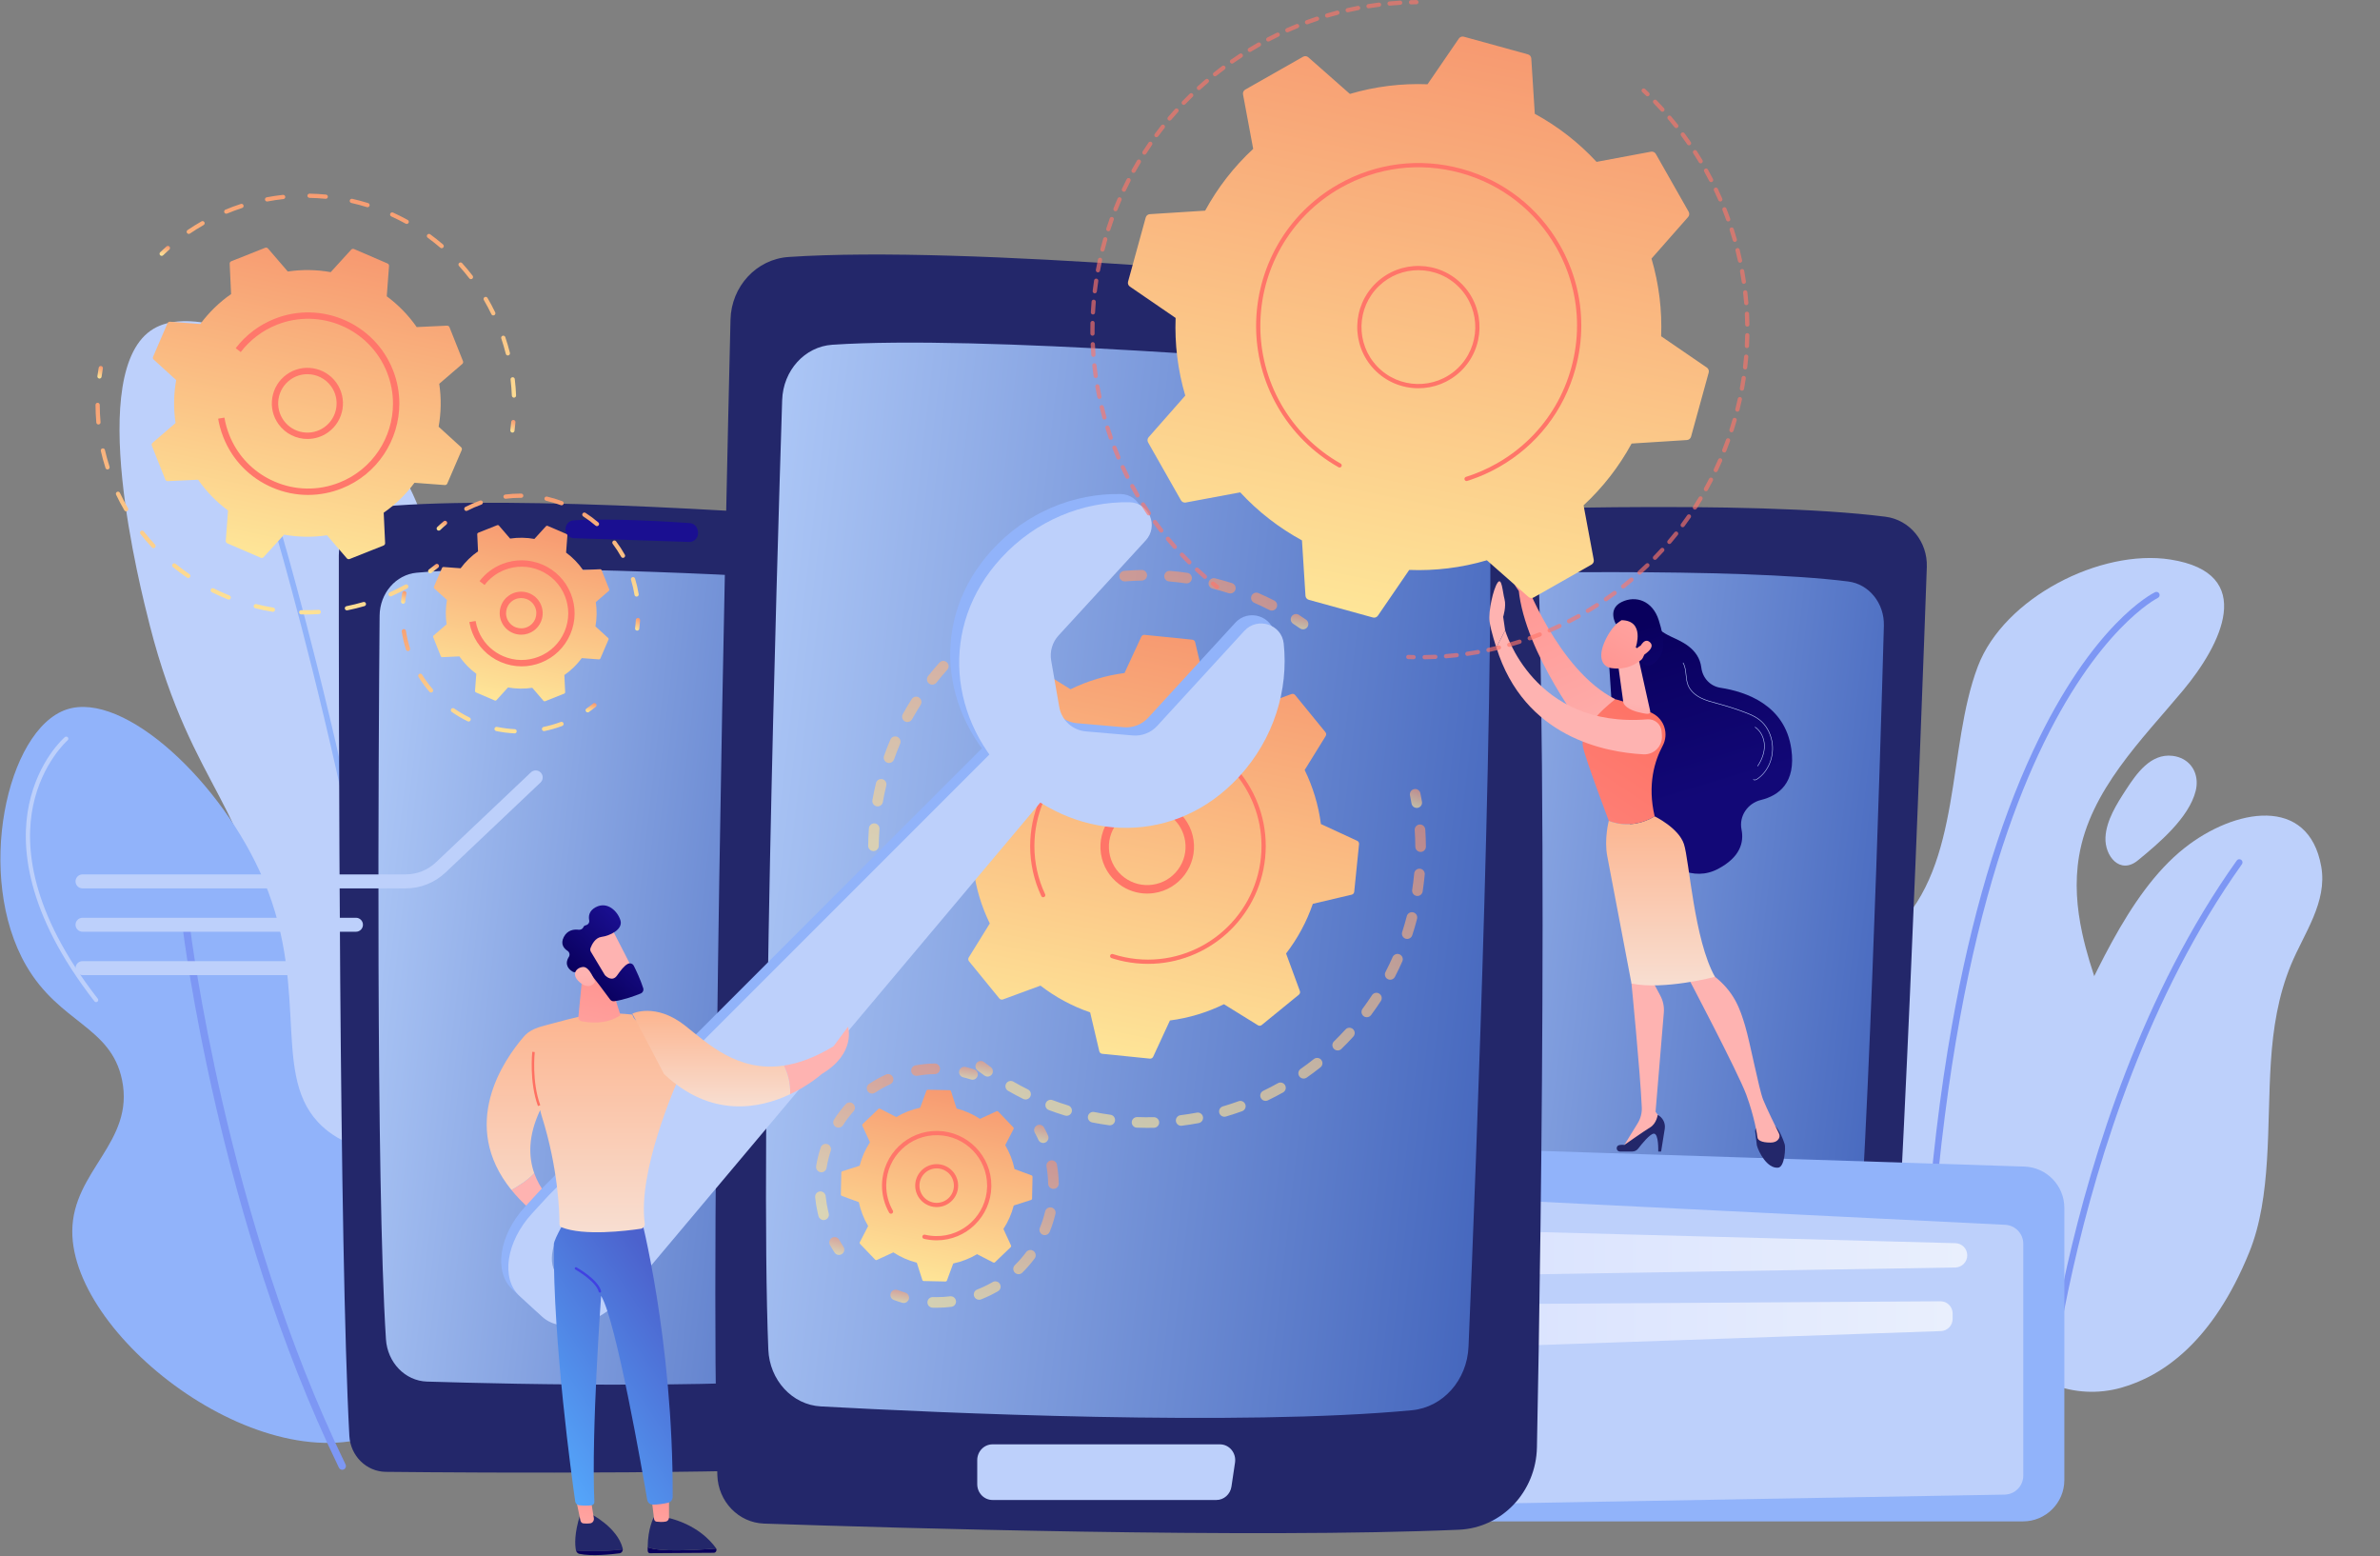
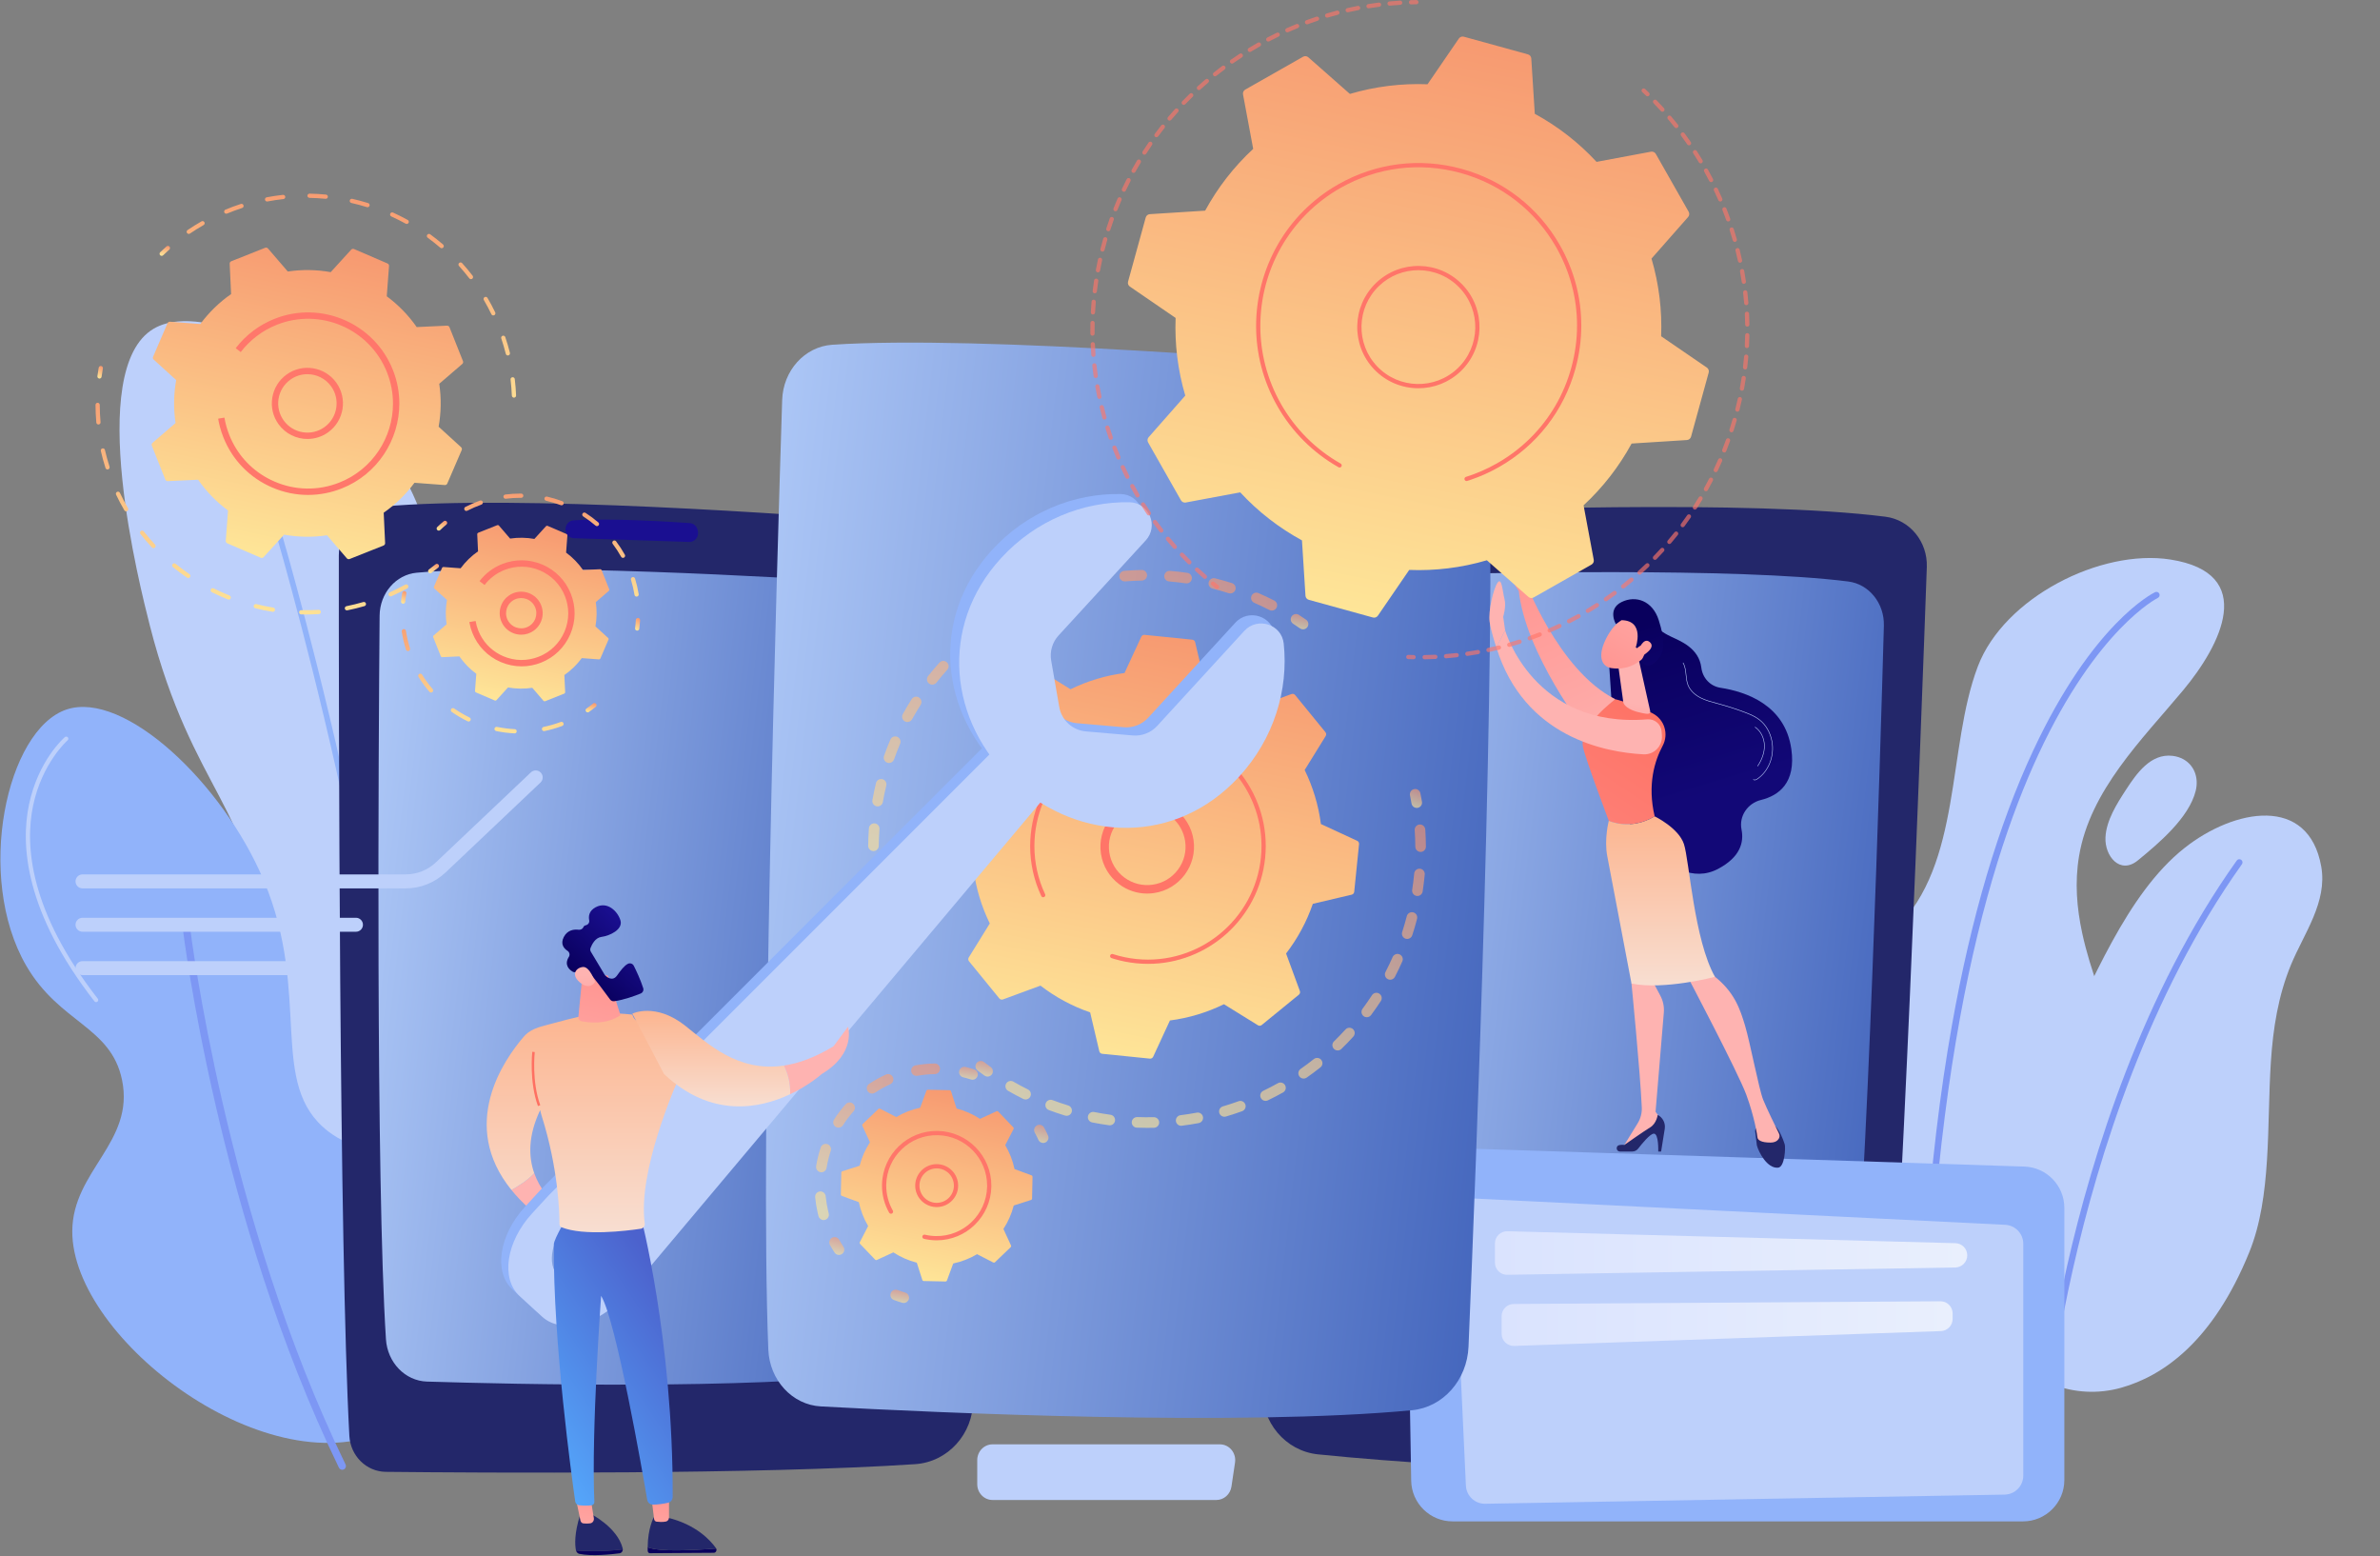
<svg xmlns="http://www.w3.org/2000/svg" xmlns:xlink="http://www.w3.org/1999/xlink" fill="none" height="400" viewBox="0 0 612 400" width="612">
  <rect x="0" y="0" width="612" height="400" fill="#808080" stroke="none" />
  <linearGradient id="a">
    <stop offset="0" stop-color="#b3cdfa" />
    <stop offset="1" stop-color="#3457b4" />
  </linearGradient>
  <linearGradient id="b" gradientUnits="userSpaceOnUse" x1="89.981" x2="280.132" xlink:href="#a" y1="146.325" y2="168.196" />
  <linearGradient id="c">
    <stop offset="0" stop-color="#09005d" />
    <stop offset="1" stop-color="#1a0f91" />
  </linearGradient>
  <linearGradient id="d" gradientUnits="userSpaceOnUse" x1="176.834" x2="170.884" xlink:href="#c" y1="38.553" y2="79.121" />
  <linearGradient id="e" gradientUnits="userSpaceOnUse" x1="331.572" x2="528.42" xlink:href="#a" y1="147.079" y2="170.485" />
  <linearGradient id="f">
    <stop offset="0" stop-color="#dae3fe" />
    <stop offset="1" stop-color="#e9effd" />
  </linearGradient>
  <linearGradient id="g" gradientUnits="userSpaceOnUse" x1="384.415" x2="505.864" xlink:href="#f" y1="322.115" y2="322.115" />
  <linearGradient id="h" gradientUnits="userSpaceOnUse" x1="386.135" x2="502.105" xlink:href="#f" y1="340.262" y2="340.262" />
  <linearGradient id="i" gradientUnits="userSpaceOnUse" x1="187.227" x2="439.841" xlink:href="#a" y1="88.073" y2="117.35" />
  <linearGradient id="j">
    <stop offset="0" stop-color="#fee698" />
    <stop offset="1" stop-color="#f47960" />
  </linearGradient>
  <linearGradient id="k" gradientUnits="userSpaceOnUse" x1="42.263" x2="42.969" xlink:href="#j" y1="65.82" y2="62.148" />
  <linearGradient id="l" gradientUnits="userSpaceOnUse" x1="86.852" x2="96.42" xlink:href="#j" y1="103.159" y2="26.521" />
  <linearGradient id="m" gradientUnits="userSpaceOnUse" x1="131.831" x2="133.753" xlink:href="#j" y1="111.263" y2="107.385" />
  <linearGradient id="n" gradientUnits="userSpaceOnUse" x1="111.364" x2="111.971" xlink:href="#j" y1="147.415" y2="143.923" />
  <linearGradient id="o" gradientUnits="userSpaceOnUse" x1="61.464" x2="72.278" xlink:href="#j" y1="158.928" y2="79.649" />
  <linearGradient id="p" gradientUnits="userSpaceOnUse" x1="25.692" x2="27.516" xlink:href="#j" y1="97.371" y2="93.396" />
  <linearGradient id="q" gradientUnits="userSpaceOnUse" x1="75.739" x2="98.773" xlink:href="#j" y1="145.177" y2="30.954" />
  <linearGradient id="r" gradientUnits="userSpaceOnUse" x1="113.522" x2="114.208" xlink:href="#j" y1="136.457" y2="132.817" />
  <linearGradient id="s" gradientUnits="userSpaceOnUse" x1="139.955" x2="144.568" xlink:href="#j" y1="153.841" y2="115.085" />
  <linearGradient id="t" gradientUnits="userSpaceOnUse" x1="163.897" x2="165.853" xlink:href="#j" y1="162.173" y2="158.332" />
  <linearGradient id="u" gradientUnits="userSpaceOnUse" x1="151.87" x2="152.46" xlink:href="#j" y1="183.172" y2="179.715" />
  <linearGradient id="v" gradientUnits="userSpaceOnUse" x1="122.398" x2="127.479" xlink:href="#j" y1="189.007" y2="149.881" />
  <linearGradient id="w" gradientUnits="userSpaceOnUse" x1="103.756" x2="105.614" xlink:href="#j" y1="155.253" y2="151.308" />
  <linearGradient id="x" gradientUnits="userSpaceOnUse" x1="132.151" x2="145.182" xlink:href="#j" y1="181.098" y2="116.475" />
  <linearGradient id="y" gradientUnits="userSpaceOnUse" x1="227.005" x2="228.944" xlink:href="#j" y1="239.487" y2="232.897" />
  <linearGradient id="z" gradientUnits="userSpaceOnUse" x1="271.482" x2="290.952" xlink:href="#j" y1="231.791" y2="110.594" />
  <linearGradient id="A" gradientUnits="userSpaceOnUse" x1="333.983" x2="334.977" xlink:href="#j" y1="161.858" y2="156.184" />
  <linearGradient id="B" gradientUnits="userSpaceOnUse" x1="363.977" x2="366.042" xlink:href="#j" y1="207.781" y2="201.207" />
  <linearGradient id="C" gradientUnits="userSpaceOnUse" x1="308.14" x2="324.623" xlink:href="#j" y1="291.328" y2="177.998" />
  <linearGradient id="D" gradientUnits="userSpaceOnUse" x1="252.89" x2="253.938" xlink:href="#j" y1="276.836" y2="271.055" />
  <linearGradient id="E" gradientUnits="userSpaceOnUse" x1="290.502" x2="321.83" xlink:href="#j" y1="274.082" y2="118.728" />
  <linearGradient id="F">
    <stop offset="0" stop-color="#ff928e" />
    <stop offset="1" stop-color="#feb3b1" />
  </linearGradient>
  <linearGradient id="G" gradientUnits="userSpaceOnUse" x1="158.186" x2="148.991" xlink:href="#F" y1="255.705" y2="282.479" />
  <linearGradient id="H" gradientUnits="userSpaceOnUse" x1="152.676" x2="149.611" xlink:href="#c" y1="377.27" y2="332.735" />
  <linearGradient id="I" gradientUnits="userSpaceOnUse" x1="151.32" x2="148.983" xlink:href="#F" y1="380.039" y2="400.435" />
  <linearGradient id="J" gradientUnits="userSpaceOnUse" x1="173.832" x2="170.767" xlink:href="#c" y1="375.814" y2="331.28" />
  <linearGradient id="K" gradientUnits="userSpaceOnUse" x1="170.357" x2="168.02" xlink:href="#F" y1="382.221" y2="402.617" />
  <linearGradient id="L" gradientUnits="userSpaceOnUse" x1="137.346" x2="183.968" y1="379.964" y2="348.585">
    <stop offset="0" stop-color="#55adff" />
    <stop offset="1" stop-color="#4c62cd" />
  </linearGradient>
  <linearGradient id="M">
    <stop offset="0" stop-color="#fcb590" />
    <stop offset="1" stop-color="#f8ded1" />
  </linearGradient>
  <linearGradient id="N" gradientUnits="userSpaceOnUse" x1="150.789" x2="150.789" xlink:href="#M" y1="260.495" y2="316.781" />
  <linearGradient id="O" gradientUnits="userSpaceOnUse" x1="156.482" x2="147.562" xlink:href="#F" y1="248.081" y2="286.63" />
  <linearGradient id="P" gradientUnits="userSpaceOnUse" x1="194.795" x2="177.486" xlink:href="#F" y1="209.393" y2="226.161" />
  <linearGradient id="Q" gradientUnits="userSpaceOnUse" x1="150.379" x2="163.34" xlink:href="#c" y1="252.865" y2="239.096" />
  <linearGradient id="R" gradientUnits="userSpaceOnUse" x1="151.188" x2="150.406" xlink:href="#F" y1="268.864" y2="250.69" />
  <linearGradient id="S">
    <stop offset="0" stop-color="#fe7062" />
    <stop offset="1" stop-color="#ff928e" />
  </linearGradient>
  <linearGradient id="T" gradientUnits="userSpaceOnUse" x1="124.33" x2="105.858" xlink:href="#S" y1="302.181" y2="336.118" />
  <linearGradient id="U" gradientUnits="userSpaceOnUse" x1="143.266" x2="136.999" y1="343.122" y2="354.277">
    <stop offset="0" stop-color="#4042e2" />
    <stop offset="1" stop-color="#4f52ff" />
  </linearGradient>
  <linearGradient id="V" gradientUnits="userSpaceOnUse" x1="182.902" x2="182.902" xlink:href="#M" y1="259.862" y2="284.419" />
  <linearGradient id="W" gradientUnits="userSpaceOnUse" x1="217.031" x2="213.785" xlink:href="#F" y1="229.507" y2="248.169" />
  <linearGradient id="X" gradientUnits="userSpaceOnUse" x1="426.246" x2="439.769" y1="159.514" y2="204.049">
    <stop offset="0" stop-color="#09005d" />
    <stop offset="1" stop-color="#120877" />
  </linearGradient>
  <linearGradient id="Y" gradientUnits="userSpaceOnUse" x1="390.449" x2="415.62" xlink:href="#F" y1="141.214" y2="198.049" />
  <linearGradient id="Z" gradientUnits="userSpaceOnUse" x1="390.896" x2="416.067" xlink:href="#F" y1="141.016" y2="197.851" />
  <linearGradient id="aa" gradientUnits="userSpaceOnUse" x1="441.231" x2="433.838" xlink:href="#F" y1="232.665" y2="247.991" />
  <linearGradient id="ab" gradientUnits="userSpaceOnUse" x1="464.153" x2="456.039" xlink:href="#F" y1="226.421" y2="246.254" />
  <linearGradient id="ac" gradientUnits="userSpaceOnUse" x1="430.201" x2="381.33" xlink:href="#S" y1="178.326" y2="252.306" />
  <linearGradient id="ad" gradientUnits="userSpaceOnUse" x1="426.997" x2="426.997" xlink:href="#M" y1="209.857" y2="253.321" />
  <linearGradient id="ae" gradientUnits="userSpaceOnUse" x1="417.733" x2="419.804" xlink:href="#F" y1="195.879" y2="180.723" />
  <linearGradient id="af" gradientUnits="userSpaceOnUse" x1="412.504" x2="430.579" xlink:href="#F" y1="176.339" y2="144.17" />
  <linearGradient id="ag" gradientUnits="userSpaceOnUse" x1="421.294" x2="434.817" xlink:href="#c" y1="161.018" y2="205.553" />
  <linearGradient id="ah" gradientUnits="userSpaceOnUse" x1="416.351" x2="434.427" xlink:href="#F" y1="178.501" y2="146.332" />
  <linearGradient id="ai" gradientUnits="userSpaceOnUse" x1="410.931" x2="408.767" xlink:href="#F" y1="146.905" y2="160.788" />
  <linearGradient id="aj" gradientUnits="userSpaceOnUse" x1="395.082" x2="391.115" xlink:href="#F" y1="130.259" y2="141.438" />
  <linearGradient id="ak" gradientUnits="userSpaceOnUse" x1="238.825" x2="253.001" xlink:href="#j" y1="330.312" y2="260.015" />
  <linearGradient id="al" gradientUnits="userSpaceOnUse" x1="215.017" x2="216.565" xlink:href="#j" y1="322.694" y2="316.254" />
  <linearGradient id="am" gradientUnits="userSpaceOnUse" x1="224.335" x2="238.524" xlink:href="#j" y1="314.36" y2="258.217" />
  <linearGradient id="an" gradientUnits="userSpaceOnUse" x1="248.833" x2="249.505" xlink:href="#j" y1="277.627" y2="272.792" />
  <linearGradient id="ao" gradientUnits="userSpaceOnUse" x1="267.613" x2="269.28" xlink:href="#j" y1="293.905" y2="287.387" />
  <linearGradient id="ap" gradientUnits="userSpaceOnUse" x1="253.972" x2="266.076" xlink:href="#j" y1="336.857" y2="283.364" />
  <linearGradient id="aq" gradientUnits="userSpaceOnUse" x1="231.162" x2="231.877" xlink:href="#j" y1="335.024" y2="330.055" />
  <linearGradient id="ar" gradientUnits="userSpaceOnUse" x1="358.558" x2="401.517" xlink:href="#j" y1="161.439" y2="-51.59" />
  <path d="m104.835 331.592c-16.5 3.299-37.571-14.69-44.359-34.343-6.986-20.224 5.823-28.696 5.724-56.761-.112-31.879-16.696-36.684-27.665-79.656-2.475-9.695-16.797-65.8.954-76.317 16.413-9.724 62.513 18.182 70.593 53.899 5.762 25.468-12.049 36.161-5.247 65.824 5.969 26.026 21.655 26.403 27.665 51.514 7.317 30.57-6 71.508-27.665 75.84z" fill="#bdd0fb" />
  <path d="m103.637 339.315c4.448-34.348-4.229-87.339-12.292-125.744-8.729-41.581-18.636-75.497-18.735-75.835l-1.373.403c.099.337 9.993 34.209 18.71 75.736 8.039 38.294 16.693 91.11 12.271 125.257z" fill="#91b3fa" />
  <path d="m100.562 367.174c23.269-12.124 31.233-53.756 18.006-67.287-8.936-9.142-21.753.474-34.117-9.003-15.786-12.099-4.174-34.888-16.585-64.443-10.562-25.152-35.897-48.951-50.702-44.068-15.497 5.112-23.66 43.039-10.425 65.865 8.607 14.844 21.782 15.573 24.64 29.379 3.317 16.019-12.706 23.324-12.794 38.855-.157 27.898 51.194 66.741 81.975 50.702z" fill="#91b3fa" />
  <path d="m88.006 377.836c.139 0 .28-.031.413-.095.471-.229.667-.796.439-1.267-30.848-63.564-39.893-137.305-39.981-138.042-.062-.52-.534-.892-1.053-.829-.519.061-.891.533-.829 1.053.088.74 9.172 74.797 40.158 138.645.164.338.501.535.853.535z" fill="#7d97f4" />
  <path d="m24.718 257.62c-.162 0-.323-.072-.43-.21-17.876-22.945-19.02-40.165-16.833-50.571 2.382-11.331 8.937-17.109 9.214-17.35.227-.197.571-.172.768.055.197.227.172.571-.055.769-.066.057-6.586 5.822-8.876 16.819-2.118 10.169-.95 27.03 16.641 49.608.185.238.142.58-.095.766-.099.077-.217.114-.335.114z" fill="#bdd0fb" />
  <path d="m102.66 361.715c-.106 0-.213-.031-.307-.096-.249-.17-.312-.509-.142-.757 14.752-21.53 19.825-38.077 15.078-49.184-4.132-9.667-14.61-11.487-14.716-11.504-.297-.048-.498-.328-.45-.625s.329-.498.625-.451c.111.018 11.161 1.92 15.537 12.138 4.913 11.472-.192 28.376-15.175 50.242-.105.154-.276.237-.45.237z" fill="#f0f0f0" />
  <path d="m535.423 239.868c-1.397-6.471-1.935-13.024-.816-19.75 2.819-16.949 16.183-29.979 26.737-42.626 9.7-11.624 19.267-30.114-3.227-33.65-17.921-2.817-42.793 9.761-49.527 27.472-7.97 20.963-3.97 50.761-21.158 67.422-24.047 23.306-35.137 13.991-46.242 60.377-4.745 19.82 3.617 33.381 14.75 42.413 17.573 14.257 42.159 16.081 61.636 4.563 17.207-10.176 30.167-27.623 32.029-47.809 1.88-20.387-10-39.033-14.182-58.412z" fill="#bdd0fb" />
  <path d="m494.187 386.512c-.447 0-.812-.36-.817-.809-.486-46.295 2.387-87.358 8.54-122.047 4.928-27.781 11.96-51.568 20.902-70.699 15.296-32.727 30.701-40.414 31.35-40.725.405-.196.894-.024 1.09.383.195.406.024.894-.382 1.09-.155.075-15.647 7.868-30.697 40.201-13.911 29.888-30.264 87.422-29.167 191.78.004.451-.358.821-.809.826-.004 0-.007 0-.01 0z" fill="#7d97f4" />
  <path d="m561.408 195.163c-.795-.434-1.712-.73-2.734-.854-5.654-.684-9.302 4.577-12.004 8.726-2.315 3.554-5.075 7.878-5.265 12.283-.205 4.762 3.739 9.63 8.351 5.85 5.243-4.297 13.153-10.928 14.855-17.879.847-3.455-.449-6.622-3.203-8.126z" fill="#bdd0fb" />
  <path d="m578.392 321.897c5.799-14.286 4.485-32.596 5.549-48.918.562-8.63 1.874-17.013 5.204-25.046 3.312-7.986 9.363-16.032 7.746-25.165-3.259-18.401-22.305-14.941-35.179-4.758-14.939 11.817-23.765 34.858-32.501 52.137-5.266 10.416-11.928 20.798-16.006 31.721-6.755 18.095-5.638 32.047 1.188 42.923 6.547 10.432 19.158 15.289 31.018 11.967 10.713-3.002 23.625-11.814 32.981-34.861z" fill="#bdd0fb" />
  <path d="m523.835 381.639c-.016 0-.031-.001-.046-.002-.451-.025-.796-.41-.771-.861.013-.235 1.381-23.794 8.461-55.072 6.538-28.88 19.423-70.451 43.685-104.486.262-.368.772-.453 1.14-.192.368.262.453.773.191 1.141-24.098 33.805-36.91 75.142-43.414 103.867-7.054 31.151-8.418 54.6-8.431 54.833-.024.435-.385.772-.815.772z" fill="#7d97f4" />
  <path d="m87.128 142.785c-.024 39.914.088 177.588 2.706 226.316.277 5.162 4.376 9.215 9.372 9.267 24.71.26 95.786.721 136.13-1.975 8.403-.561 14.928-7.768 14.899-16.482-.138-41.892-1.036-159.704-6.696-213.551-.678-6.452-5.701-11.485-11.954-11.985-26.954-2.156-98.529-7.293-133.364-4.135-6.283.569-11.089 6.018-11.093 12.545z" fill="#23276a" />
  <path d="m97.615 158.289c-.282 33.485-.99 144.875 1.628 185.973.383 6.007 4.943 10.728 10.542 10.902 23.05.713 82.154 2.024 115.806-1.956 6.059-.716 10.662-6.151 10.785-12.704.642-34.174 2.309-137.925-.24-178.563-.406-6.484-5.248-11.634-11.282-12.023-24.963-1.609-89.061-5.288-117.682-2.692-5.373.487-9.508 5.266-9.557 11.063z" fill="url(#b)" />
  <path d="m145.415 136.112c.029 1.224.974 2.212 2.157 2.249 5.839.18 22.288.69 29.64.96 1.45.053 2.554-1.32 2.245-2.787l-.053-.25c-.21-1.001-1.034-1.739-2.021-1.81-4.974-.354-19.979-1.31-29.892-.711-1.191.071-2.105 1.115-2.076 2.349z" fill="url(#d)" />
  <path d="m188.135 360.766-44.547 1.04c-1.652.038-2.958 1.455-2.918 3.163l.11 4.708c.04 1.708 1.411 3.062 3.062 3.024l43.848-1.024c1.476-.035 2.705-1.178 2.894-2.693l.589-4.723c.235-1.88-1.205-3.538-3.038-3.495z" fill="#23276a" />
  <path d="m495.466 145.773c-1.418 39.889-6.507 177.469-10.885 226.07-.464 5.149-4.706 9.051-9.701 8.923-24.703-.633-95.75-2.742-135.97-6.894-8.377-.865-14.637-8.303-14.293-17.01 1.652-41.859 6.808-159.562 14.411-213.17.911-6.423 6.113-11.271 12.379-11.545 27.014-1.18 98.728-3.726 133.427.688 6.258.796 10.864 6.415 10.632 12.938z" fill="#23276a" />
  <path d="m484.425 160.888c-.928 33.474-4.247 144.816-8.348 185.792-.6 5.989-5.328 10.543-10.929 10.514-23.061-.119-82.175-.946-115.66-6.139-6.029-.936-10.433-6.533-10.319-13.087.594-34.174 2.679-137.917 6.694-178.437.641-6.464 5.666-11.437 11.71-11.607 25.004-.706 89.193-2.065 117.701 1.563 5.352.681 9.312 5.606 9.151 11.401z" fill="url(#e)" />
  <path d="m437.458 136.998c-.073 1.222-1.054 2.175-2.237 2.169-5.842-.031-22.298-.115-29.655-.112-1.451.001-2.505-1.411-2.143-2.866l.061-.249c.247-.992 1.097-1.7 2.086-1.734 4.983-.175 20.013-.587 29.898.369 1.188.115 2.063 1.191 1.99 2.423z" fill="#23276a" />
  <path d="m386.645 359.961 44.481 2.649c1.649.098 2.903 1.561 2.802 3.267l-.28 4.7c-.102 1.706-1.521 3.01-3.17 2.912l-43.782-2.608c-1.473-.088-2.66-1.275-2.794-2.795l-.419-4.742c-.167-1.888 1.333-3.492 3.162-3.383z" fill="#23276a" />
  <path d="m361.623 305.913 1.255 74.732c.098 5.805 4.831 10.46 10.637 10.46h146.678c5.875 0 10.639-4.763 10.639-10.638v-69.944c0-5.742-4.556-10.447-10.295-10.633l-147.933-4.788c-6.078-.197-11.083 4.732-10.981 10.811z" fill="#91b3fa" />
  <path d="m373.764 313.195 3.183 68.723c.122 2.639 2.322 4.702 4.963 4.655l133.565-2.352c2.662-.047 4.796-2.219 4.796-4.881v-59.6c0-2.602-2.041-4.747-4.641-4.876l-136.747-6.771c-2.877-.142-5.252 2.225-5.119 5.102z" fill="#bdd0fb" />
  <path d="m384.415 319.64v4.95c0 1.746 1.43 3.153 3.175 3.124l115.201-1.88c1.705-.028 3.073-1.418 3.073-3.123 0-1.693-1.349-3.078-3.041-3.123l-115.201-3.071c-1.757-.047-3.207 1.365-3.207 3.123z" fill="url(#g)" />
  <path d="m386.135 338.339v4.541c0 1.768 1.466 3.184 3.233 3.122l109.722-3.821c1.682-.059 3.015-1.439 3.015-3.122v-1.416c0-1.733-1.41-3.135-3.143-3.124l-109.723.696c-1.717.012-3.104 1.407-3.104 3.124z" fill="url(#h)" />
-   <path d="m187.842 82.184c-1.255 52.373-5.324 233.024-3.381 297.041.205 6.782 5.459 12.225 12.013 12.447 32.415 1.098 125.663 3.88 178.682 1.578 11.043-.479 19.825-9.735 20.054-21.171 1.102-54.971 3.532-209.584-2.245-280.413-.692-8.486-7.129-15.244-15.318-16.092-35.301-3.654-129.06-12.587-174.866-9.511-8.261.555-14.734 7.557-14.939 16.121z" fill="#23276a" />
+   <path d="m187.842 82.184z" fill="#23276a" />
  <path d="m201.127 102.85c-1.395 43.928-5.736 190.064-3.56 244.071.318 7.893 6.158 14.228 13.498 14.628 30.223 1.643 107.736 5.173 152.013.981 7.973-.754 14.178-7.744 14.541-16.339 1.889-44.82 7.253-180.905 5.154-234.306-.335-8.519-6.53-15.426-14.435-16.121-32.706-2.876-116.698-9.666-154.332-7.137-7.064.475-12.637 6.618-12.879 14.224z" fill="url(#i)" />
-   <path d="m264.527 75.215c0 1.607 1.21 2.932 2.761 3.016 7.656.415 29.223 1.589 38.862 2.168 1.901.114 3.392-1.654 3.032-3.588l-.062-.33c-.246-1.32-1.304-2.313-2.597-2.436-6.516-.618-26.175-2.331-39.201-1.85-1.564.058-2.795 1.399-2.795 3.02z" fill="#23276a" />
  <path d="m313.7 371.299h-58.484c-2.168 0-3.925 1.819-3.925 4.062v6.18c0 2.243 1.757 4.061 3.925 4.061h57.566c1.937 0 3.584-1.462 3.879-3.444l.919-6.18c.366-2.46-1.474-4.679-3.88-4.679z" fill="#bdd0fb" />
  <path d="m41.573 65.775c-.143 0-.286-.056-.393-.167-.208-.217-.202-.562.015-.77.529-.508 1.074-1.01 1.619-1.492.226-.199.57-.178.769.048.199.226.178.57-.048.769-.534.471-1.067.963-1.586 1.461-.106.101-.242.152-.378.152z" fill="url(#k)" />
  <path d="m132.163 102.226c-.291 0-.533-.23-.545-.523-.055-1.374-.166-2.761-.33-4.124-.036-.299.178-.57.476-.606.298-.036.571.177.606.476.167 1.391.28 2.808.337 4.21.012.3-.222.554-.522.566-.008 0-.015.001-.022.001zm-1.571-10.842c-.243 0-.465-.165-.528-.412-.334-1.328-.727-2.663-1.167-3.969-.096-.285.057-.595.343-.691.284-.096.594.057.69.342.449 1.332.85 2.695 1.191 4.051.074.291-.103.588-.395.661-.044.011-.09.017-.134.017zm-3.744-10.296c-.202 0-.397-.113-.491-.308-.599-1.241-1.252-2.469-1.941-3.652-.152-.26-.064-.594.196-.745.26-.151.594-.064.746.197.703 1.207 1.369 2.46 1.981 3.726.131.271.017.597-.254.728-.076.037-.157.054-.237.054zm-5.744-9.324c-.163 0-.325-.074-.432-.213-.836-1.089-1.726-2.158-2.646-3.179-.202-.224-.184-.568.04-.769.223-.202.568-.184.769.04.939 1.042 1.848 2.134 2.701 3.245.183.239.138.581-.1.764-.099.075-.216.112-.332.112zm-7.528-7.952c-.125 0-.252-.043-.355-.132-1.041-.894-2.131-1.759-3.24-2.57-.243-.177-.296-.518-.118-.762.178-.242.518-.296.761-.118 1.132.828 2.245 1.71 3.308 2.623.228.196.254.54.058.768-.108.126-.261.19-.414.19zm-65.038-3.676c-.174 0-.346-.084-.452-.239-.169-.249-.104-.588.145-.757 1.159-.786 2.365-1.538 3.583-2.232.261-.149.594-.058.743.204.149.262.058.594-.204.743-1.194.681-2.375 1.417-3.511 2.187-.094.064-.2.094-.305.094zm56.043-2.571c-.09 0-.18-.022-.263-.068-1.201-.663-2.444-1.289-3.696-1.858-.274-.125-.395-.448-.27-.722.124-.274.447-.395.721-.27 1.278.581 2.546 1.219 3.771 1.896.264.145.36.477.214.741-.099.18-.285.281-.477.281zm-46.398-2.624c-.214 0-.417-.127-.504-.337-.115-.278.017-.597.295-.712 1.298-.538 2.631-1.031 3.96-1.464.287-.093.594.063.687.349.093.286-.063.594-.349.687-1.302.425-2.608.908-3.88 1.435-.068.028-.139.042-.208.042zm36.322-1.67c-.053 0-.108-.008-.162-.025-1.312-.407-2.656-.768-3.996-1.072-.293-.067-.477-.359-.41-.652.067-.293.358-.478.652-.41 1.367.31 2.738.678 4.077 1.094.287.089.448.395.359.682-.072.234-.288.384-.52.384zm-25.828-1.473c-.256 0-.485-.182-.535-.443-.057-.296.138-.581.433-.637 1.378-.263 2.783-.473 4.176-.627.299-.032.569.183.602.482.033.299-.183.569-.482.602-1.364.15-2.741.356-4.09.614-.035.006-.069.009-.103.009zm15.09-.692c-.017 0-.035-.001-.053-.002-1.37-.133-2.76-.212-4.13-.237-.301-.006-.54-.254-.535-.555.006-.301.255-.536.555-.535 1.398.025 2.817.107 4.215.242.3.029.519.295.49.595-.027.282-.264.493-.542.493z" fill="url(#l)" />
-   <path d="m131.769 111.205c-.023 0-.047-.001-.071-.005-.298-.038-.509-.311-.47-.61.091-.704.169-1.425.232-2.143.026-.3.29-.522.59-.496.3.027.522.291.496.591-.065.733-.144 1.469-.237 2.187-.036.276-.27.476-.54.476z" fill="url(#m)" />
  <path d="m110.62 147.372c-.167 0-.331-.076-.438-.22-.18-.241-.129-.583.112-.762.577-.429 1.151-.873 1.705-1.321.234-.19.577-.153.766.081.19.234.153.577-.081.766-.565.458-1.151.911-1.74 1.349-.098.072-.212.107-.324.107z" fill="url(#n)" />
  <path d="m78.683 157.96c-.413 0-.825-.005-1.236-.015-.301-.006-.539-.256-.532-.557s.248-.564.557-.532c1.478.034 2.977.005 4.454-.086.304-.02.559.21.577.51.019.301-.21.559-.51.577-1.097.068-2.211.103-3.31.103zm-8.5-.682c-.029 0-.058-.002-.087-.007-1.489-.24-2.987-.546-4.453-.911-.292-.073-.47-.368-.397-.66.072-.292.368-.471.66-.397 1.436.357 2.904.657 4.363.892.297.048.499.328.451.625-.043.267-.275.458-.537.458zm19.022-.37c-.254 0-.481-.179-.534-.437-.059-.295.131-.583.426-.642 1.449-.293 2.904-.651 4.324-1.065.288-.084.591.081.676.37s-.082.592-.371.676c-1.45.422-2.935.788-4.414 1.087-.036.007-.073.011-.108.011zm-30.386-2.773c-.067 0-.136-.012-.202-.039-1.401-.558-2.796-1.184-4.147-1.858-.269-.134-.379-.462-.244-.731.134-.269.461-.379.731-.244 1.323.661 2.691 1.273 4.064 1.821.279.112.416.429.304.708-.085.213-.29.343-.506.343zm41.617-.819c-.209 0-.408-.121-.498-.323-.122-.275.001-.598.276-.72 1.355-.603 2.698-1.269 3.99-1.978.263-.146.596-.048.74.216.145.264.049.595-.215.74-1.319.723-2.689 1.402-4.072 2.018-.072.032-.147.047-.221.047zm-52.023-4.721c-.106 0-.213-.031-.307-.095-1.247-.851-2.472-1.766-3.64-2.718-.233-.19-.269-.533-.079-.766.19-.234.534-.268.767-.079 1.145.933 2.345 1.829 3.567 2.663.248.17.312.509.142.757-.106.155-.277.238-.451.238zm-8.939-7.681c-.146 0-.291-.058-.399-.174-1.029-1.104-2.023-2.266-2.954-3.453-.186-.237-.144-.579.092-.765.237-.186.579-.145.765.092.912 1.163 1.886 2.301 2.894 3.383.205.22.193.565-.027.77-.105.098-.238.147-.372.147zm-7.029-9.462c-.188 0-.37-.096-.471-.27-.758-1.3-1.473-2.65-2.123-4.016-.129-.271-.014-.596.258-.726.271-.129.597-.014.726.257.638 1.338 1.338 2.662 2.081 3.935.152.26.064.594-.196.746-.086.05-.181.074-.274.074zm-4.797-10.768c-.231 0-.445-.148-.519-.379-.461-1.438-.866-2.913-1.204-4.383-.067-.293.116-.585.409-.653.293-.067.586.116.653.409.331 1.44.728 2.885 1.18 4.295.092.286-.066.593-.353.685-.055.017-.111.026-.166.026zm-2.336-11.557c-.279 0-.517-.213-.542-.497-.133-1.503-.203-3.03-.209-4.54-.001-.301.242-.547.543-.548h.002c.3 0 .544.243.545.543.006 1.48.074 2.977.205 4.449.026.3-.195.564-.495.591-.017.001-.033.002-.049.002z" fill="url(#o)" />
  <path d="m25.584 97.313c-.024 0-.049-.002-.073-.005-.298-.041-.507-.315-.467-.613.098-.727.212-1.459.338-2.174.053-.296.337-.494.631-.442.296.052.494.335.442.631-.124.701-.235 1.418-.331 2.131-.037.274-.271.472-.54.472z" fill="url(#p)" />
  <path d="m39.365 91.71c-.108.252-.045.545.157.729l5.781 5.267c-.642 3.596-.716 7.319-.16 11.037l-5.924 5.098c-.208.178-.279.469-.178.724l3.467 8.717c.101.255.353.417.627.404l7.807-.363c2.149 3.084 4.76 5.74 7.696 7.912l-.585 7.798c-.021.274.135.53.387.638l8.615 3.713c.252.108.545.045.729-.158l5.267-5.781c3.595.643 7.319.716 11.036.16l5.098 5.924c.179.208.469.279.724.178l8.717-3.467c.255-.101.417-.353.404-.627l-.363-7.807c3.084-2.149 5.74-4.76 7.912-7.696l7.799.585c.273.02.529-.135.638-.387l3.712-8.615c.109-.252.045-.545-.158-.729l-5.781-5.267c.643-3.596.716-7.319.16-11.036l5.924-5.098c.208-.179.279-.47.178-.725l-3.467-8.717c-.101-.255-.353-.417-.627-.404l-7.807.363c-2.149-3.084-4.76-5.739-7.696-7.912l.584-7.799c.021-.274-.134-.53-.386-.638l-8.615-3.712c-.252-.108-.545-.045-.729.157l-5.267 5.781c-3.595-.642-7.319-.716-11.036-.16l-5.098-5.924c-.178-.208-.47-.279-.725-.178l-8.717 3.467c-.255.101-.417.353-.404.627l.363 7.807c-3.083 2.149-5.739 4.76-7.912 7.696l-7.799-.584c-.273-.021-.529.135-.638.386z" fill="url(#q)" />
  <path d="m79.059 112.845c-2.839 0-5.639-1.314-7.426-3.786-1.431-1.98-2.006-4.399-1.617-6.811.388-2.412 1.692-4.529 3.673-5.96 4.088-2.955 9.817-2.033 12.772 2.055 2.954 4.088 2.032 9.817-2.055 12.772-1.616 1.168-3.489 1.73-5.346 1.73zm-.022-16.653c-1.525 0-3.063.462-4.391 1.421-1.626 1.175-2.697 2.914-3.016 4.895-.319 1.981.153 3.967 1.329 5.594 2.427 3.357 7.132 4.115 10.489 1.688 3.357-2.426 4.114-7.132 1.688-10.489-1.467-2.03-3.767-3.109-6.098-3.109z" fill="#ff776b" />
  <path d="m79.231 127.231c-3.15 0-6.296-.643-9.276-1.927-5.753-2.48-10.197-7.051-12.512-12.872h0c-.333-.836-.618-1.691-.853-2.559-.001-.002-.001-.004-.002-.006-.032-.119-.063-.237-.093-.355-.001-.005-.002-.009-.003-.014-.003-.009-.005-.019-.008-.029-.003-.01-.005-.02-.008-.03-.001-.004-.002-.009-.003-.012-.013-.054-.026-.107-.04-.16-.001-.005-.002-.01-.004-.015-.008-.035-.017-.071-.026-.107-.001-.005-.003-.01-.004-.016-.02-.084-.039-.168-.058-.253-0 0-0-.001-0-.001-.031-.139-.061-.279-.09-.418 0-.001 0-.001-0-.002-.015-.075-.03-.15-.045-.225-.039-.202-.076-.404-.11-.606l1.613-.27c.255 1.522.677 3.027 1.252 4.474 1.897 4.77 5.331 8.638 9.78 11.068.602.329 1.222.631 1.86.906 5.352 2.306 11.282 2.39 16.697.236 8.542-3.397 13.755-11.621 13.755-20.3 0-2.679-.496-5.4-1.545-8.037-4.447-11.179-17.159-16.657-28.337-12.21-3.675 1.462-6.88 3.887-9.267 7.013l-1.3-.992c2.567-3.361 6.012-5.969 9.962-7.54 12.016-4.779 25.681 1.109 30.46 13.125 1.128 2.834 1.661 5.76 1.661 8.639 0 9.328-5.603 18.169-14.786 21.821-2.805 1.116-5.74 1.674-8.672 1.674z" fill="#ff776b" />
  <path d="m112.821 136.412c-.143 0-.286-.056-.393-.168-.208-.217-.201-.562.016-.77.531-.51 1.088-1.007 1.655-1.477.231-.191.575-.16.767.072.192.231.16.575-.071.767-.547.454-1.084.933-1.596 1.425-.106.101-.242.151-.378.151z" fill="url(#r)" />
  <path d="m163.697 153.37c-.261 0-.493-.189-.536-.456-.214-1.299-.519-2.598-.905-3.861-.089-.288.073-.593.361-.681.287-.087.593.074.681.361.401 1.31.716 2.657.938 4.003.049.298-.152.578-.449.627-.03.005-.06.007-.09.007zm-3.499-9.959c-.19 0-.375-.1-.476-.278-.646-1.151-1.375-2.268-2.167-3.32-.181-.241-.132-.582.108-.763.241-.182.583-.133.763.107.821 1.09 1.577 2.249 2.247 3.442.147.263.054.595-.208.742-.085.048-.177.07-.267.07zm-6.696-8.156c-.125 0-.251-.043-.354-.131-1.001-.856-2.071-1.653-3.179-2.369-.253-.163-.325-.5-.162-.753.164-.253.502-.325.753-.162 1.15.742 2.258 1.569 3.296 2.456.229.195.256.539.06.768-.107.126-.261.191-.414.191zm-33.584-3.906c-.197 0-.388-.108-.485-.296-.138-.267-.032-.596.236-.734.596-.306 1.212-.598 1.829-.867.636-.277 1.29-.536 1.942-.769.284-.102.595.046.696.33.102.283-.046.595-.329.696-.629.226-1.26.475-1.874.743-.596.259-1.19.541-1.766.837-.08.041-.165.06-.249.06zm24.49-1.45c-.064 0-.128-.011-.191-.034-1.237-.463-2.515-.846-3.799-1.14-.293-.068-.477-.36-.409-.653.067-.294.361-.478.652-.41 1.331.305 2.656.703 3.938 1.182.282.105.424.419.319.701-.081.219-.289.354-.51.354zm-14.411-1.686c-.27 0-.504-.201-.54-.476-.037-.299.174-.572.472-.61 1.276-.161 2.573-.243 3.857-.243l.249.001c.301.003.543.249.54.55-.003.299-.246.54-.545.54-.002 0-.003 0-.005 0l-.24-.001c-1.238 0-2.489.078-3.718.235-.024.002-.047.004-.07.004z" fill="url(#s)" />
  <path d="m163.85 162.115c-.023 0-.046-.002-.07-.005-.298-.038-.509-.311-.471-.61.091-.706.157-1.423.197-2.13.017-.301.283-.531.575-.514.3.017.53.274.513.575-.041.733-.11 1.476-.204 2.208-.035.276-.27.476-.54.476z" fill="url(#t)" />
  <path d="m151.116 183.129c-.172 0-.342-.082-.448-.234-.172-.247-.111-.587.137-.759.583-.405 1.159-.837 1.711-1.284.235-.188.577-.152.766.082.19.234.153.577-.081.766-.572.463-1.169.911-1.774 1.331-.095.066-.203.098-.311.098z" fill="url(#u)" />
  <path d="m132.327 188.53c-.009 0-.019 0-.028-.001-1.581-.078-3.171-.281-4.724-.603-.294-.06-.484-.349-.423-.644s.35-.484.644-.422c1.498.31 3.032.505 4.557.581.301.015.532.27.518.571-.015.291-.256.518-.544.518zm7.566-.584c-.253 0-.48-.177-.533-.435-.061-.295.128-.583.423-.644 1.493-.308 2.978-.736 4.414-1.273.283-.106.596.037.701.319.106.282-.037.596-.319.701-1.489.557-3.028 1.001-4.576 1.321-.037.007-.074.011-.11.011zm-19.389-2.461c-.08 0-.161-.018-.238-.056-1.425-.695-2.806-1.506-4.106-2.41-.247-.172-.307-.512-.136-.759.172-.247.511-.308.759-.136 1.254.872 2.586 1.655 3.961 2.325.27.132.383.459.251.729-.095.194-.289.307-.491.307zm-9.664-7.45c-.154 0-.306-.064-.414-.19-1.032-1.199-1.979-2.492-2.815-3.84-.158-.255-.079-.592.176-.75.256-.158.592-.079.751.176.806 1.3 1.719 2.546 2.715 3.703.196.229.17.573-.058.769-.103.089-.229.132-.355.132zm-5.932-10.669c-.232 0-.446-.148-.52-.381-.478-1.513-.842-3.074-1.08-4.638-.045-.298.159-.576.457-.621.294-.046.575.159.621.457.229 1.508.58 3.013 1.041 4.474.091.287-.068.593-.355.684-.054.017-.11.025-.164.025z" fill="url(#v)" />
  <path d="m103.664 155.195c-.019 0-.037-.001-.056-.003-.3-.031-.518-.299-.487-.598.075-.731.179-1.47.306-2.196.053-.297.336-.495.632-.443.296.053.494.335.442.632-.124.701-.223 1.414-.296 2.119-.028.28-.265.489-.541.489z" fill="url(#w)" />
  <path d="m111.572 150.849c-.062.142-.026.308.089.412l3.27 2.98c-.363 2.034-.405 4.141-.09 6.244l-3.352 2.884c-.117.101-.158.266-.1.41l1.961 4.931c.057.145.2.236.355.229l4.417-.205c1.216 1.744 2.693 3.247 4.354 4.476l-.331 4.412c-.011.155.076.3.219.361l4.874 2.1c.142.061.308.026.412-.089l2.98-3.271c2.034.364 4.141.405 6.244.091l2.884 3.351c.101.118.266.158.41.101l4.931-1.961c.145-.058.236-.2.229-.355l-.205-4.417c1.744-1.216 3.247-2.693 4.476-4.354l4.412.33c.155.012.3-.076.361-.218l2.1-4.874c.062-.143.026-.308-.089-.413l-3.27-2.98c.363-2.034.405-4.14.09-6.243l3.352-2.885c.117-.101.158-.265.1-.41l-1.961-4.931c-.058-.144-.2-.236-.355-.229l-4.417.205c-1.216-1.744-2.693-3.247-4.354-4.476l.331-4.412c.011-.154-.077-.299-.219-.361l-4.874-2.1c-.143-.061-.308-.026-.413.089l-2.979 3.271c-2.034-.363-4.141-.405-6.244-.091l-2.885-3.351c-.101-.117-.265-.158-.409-.101l-4.932 1.962c-.144.057-.236.2-.229.354l.206 4.417c-1.745 1.216-3.247 2.693-4.476 4.354l-4.412-.33c-.155-.012-.3.076-.361.219z" fill="url(#x)" />
  <path d="m134.03 163.161c-1.717 0-3.41-.795-4.49-2.289-1.786-2.471-1.228-5.935 1.243-7.721 2.472-1.786 5.935-1.229 7.721 1.243 1.786 2.471 1.229 5.935-1.243 7.721-.976.706-2.109 1.046-3.231 1.046zm-3.165-3.247c1.259 1.741 3.698 2.134 5.439.876 1.74-1.258 2.133-3.698.875-5.439-1.258-1.74-3.698-2.133-5.438-.875-1.741 1.258-2.134 3.698-.876 5.438z" fill="#ff776b" />
  <path d="m134.127 171.3c-1.83 0-3.657-.374-5.388-1.12-3.342-1.44-5.924-4.095-7.269-7.477-.334-.839-.584-1.71-.746-2.592-.012-.067-.024-.134-.035-.201l1.612-.27c.14.836.372 1.663.688 2.459 1.087 2.731 3.09 4.924 5.686 6.246.232.118.469.229.71.334 2.941 1.266 6.199 1.313 9.175.129 2.976-1.183 5.312-3.455 6.58-6.396.656-1.523.985-3.132.985-4.742-.001-1.499-.285-2.998-.856-4.432-1.183-2.976-3.454-5.312-6.395-6.58-2.941-1.267-6.199-1.313-9.175-.129-2.02.803-3.781 2.135-5.092 3.853l-1.299-.992c1.491-1.954 3.492-3.468 5.787-4.381 3.381-1.345 7.083-1.292 10.426.148 3.341 1.44 5.923 4.095 7.268 7.477.648 1.629.971 3.334.971 5.036.001 1.83-.373 3.658-1.119 5.39-1.44 3.342-4.095 5.923-7.477 7.268-1.63.648-3.335.972-5.037.972z" fill="#ff776b" />
  <g opacity=".64">
    <path d="m227.431 239.401c-.589 0-1.132-.385-1.307-.979-.208-.709-.405-1.423-.592-2.141-.189-.728.248-1.472.976-1.661.73-.189 1.473.248 1.662.976.179.69.369 1.377.569 2.059.212.721-.202 1.479-.923 1.691-.129.037-.258.055-.385.055z" fill="url(#y)" />
    <path d="m225.407 230.3c-.661 0-1.242-.483-1.345-1.157-.225-1.471-.406-2.969-.539-4.453-.067-.749.486-1.411 1.236-1.478.748-.068 1.411.486 1.478 1.235.127 1.428.302 2.87.518 4.285.114.743-.397 1.438-1.14 1.552-.07.011-.139.016-.208.016zm-.8-11.514c-.006 0-.011 0-.017 0-.752-.009-1.355-.626-1.346-1.379.017-1.368.074-2.757.169-4.129l.025-.352c.056-.75.709-1.317 1.46-1.258.75.056 1.313.71 1.258 1.46l-.025.338c-.091 1.32-.146 2.658-.162 3.975-.009.746-.618 1.345-1.362 1.345zm1.075-11.488c-.078 0-.158-.007-.238-.021-.741-.131-1.236-.837-1.105-1.578.258-1.467.566-2.944.915-4.39.176-.732.912-1.183 1.644-1.005.732.177 1.181.913 1.005 1.644-.336 1.391-.632 2.812-.881 4.224-.116.661-.691 1.126-1.34 1.126zm2.927-11.16c-.15 0-.303-.025-.453-.078-.71-.25-1.082-1.028-.832-1.738.495-1.403 1.042-2.81 1.625-4.181.295-.692 1.096-1.014 1.787-.72.693.294 1.015 1.094.721 1.787-.562 1.319-1.087 2.672-1.563 4.021-.198.559-.723.909-1.285.909zm4.725-10.528c-.223 0-.449-.055-.658-.17-.658-.364-.897-1.193-.533-1.851.72-1.304 1.491-2.603 2.293-3.86.404-.635 1.246-.821 1.881-.417.634.405.821 1.246.417 1.881-.771 1.21-1.513 2.459-2.206 3.713-.249.45-.714.704-1.194.704zm6.394-9.613c-.296 0-.595-.095-.845-.293-.59-.467-.69-1.324-.223-1.914.922-1.166 1.895-2.32 2.891-3.431.503-.559 1.364-.606 1.924-.104.56.503.606 1.364.104 1.924-.959 1.068-1.895 2.179-2.782 3.301-.269.34-.667.517-1.069.517zm7.876-8.437c-.371 0-.74-.15-1.008-.446-.507-.556-.466-1.418.09-1.924 1.101-1.001 2.248-1.982 3.409-2.913.587-.471 1.444-.377 1.916.21.47.587.376 1.444-.211 1.915-1.117.897-2.221 1.84-3.28 2.803-.261.238-.589.355-.916.355zm9.14-7.043c-.446 0-.884-.22-1.145-.622-.409-.632-.229-1.476.403-1.884 1.249-.81 2.54-1.59 3.836-2.319.657-.369 1.486-.137 1.855.519s.137 1.486-.519 1.855c-1.247.702-2.489 1.453-3.691 2.231-.228.149-.485.22-.739.22zm70.296-3.553c-.209 0-.421-.049-.62-.151-1.276-.654-2.588-1.276-3.901-1.848-.689-.301-1.005-1.103-.704-1.793.3-.69 1.103-1.006 1.793-.704 1.364.594 2.729 1.241 4.055 1.921.669.343.934 1.164.59 1.834-.241.47-.718.741-1.213.741zm-60.134-1.907c-.526 0-1.027-.305-1.25-.818-.301-.69.015-1.493.705-1.793 1.362-.594 2.762-1.152 4.161-1.66.708-.257 1.489.108 1.746.816.256.707-.109 1.488-.816 1.745-1.346.488-2.693 1.026-4.003 1.597-.177.077-.362.113-.543.113zm49.466-2.495c-.137 0-.277-.021-.414-.065-1.365-.435-2.762-.832-4.152-1.18-.73-.183-1.173-.923-.99-1.653s.923-1.173 1.653-.99c1.445.362 2.897.775 4.316 1.228.717.228 1.113.994.884 1.711-.184.579-.72.949-1.297.949zm-38.551-1.224c-.61 0-1.165-.413-1.321-1.032-.183-.73.261-1.469.99-1.653 1.443-.361 2.917-.682 4.383-.953.741-.137 1.451.352 1.587 1.092.137.74-.352 1.451-1.092 1.587-1.409.261-2.827.569-4.215.917-.111.028-.223.042-.332.042zm27.302-1.363c-.064 0-.13-.004-.197-.014-1.414-.205-2.858-.369-4.289-.487-.75-.062-1.308-.72-1.246-1.47s.711-1.309 1.47-1.246c1.487.123 2.986.293 4.456.507.745.108 1.261.799 1.153 1.543-.098.678-.681 1.167-1.347 1.167zm-15.918-.51c-.702 0-1.299-.541-1.356-1.253-.061-.75.498-1.407 1.248-1.468 1.482-.12 2.989-.194 4.479-.221.732-.032 1.373.586 1.387 1.338.013.752-.585 1.373-1.338 1.387-1.433.025-2.883.097-4.309.212-.037.003-.074.005-.111.005z" fill="url(#z)" />
    <path d="m335.072 161.788c-.268 0-.539-.079-.776-.244-.585-.406-1.175-.804-1.773-1.192-.631-.41-.809-1.254-.399-1.885s1.253-.81 1.885-.4c.621.404 1.235.817 1.842 1.24.618.429.77 1.278.341 1.896-.264.381-.689.585-1.12.585z" fill="url(#A)" />
  </g>
  <g opacity=".64">
    <path d="m364.305 207.695c-.652 0-1.228-.47-1.342-1.134-.12-.703-.25-1.403-.392-2.1-.149-.737.327-1.457 1.064-1.606.74-.149 1.457.327 1.607 1.064.147.724.283 1.452.408 2.184.126.742-.373 1.446-1.114 1.572-.078.013-.155.02-.231.02z" fill="url(#B)" />
    <path d="m295.025 289.941c-.894 0-1.8-.017-2.695-.051-.752-.027-1.339-.659-1.311-1.411s.665-1.332 1.411-1.311c1.415.052 2.842.061 4.248.028.75-.012 1.377.577 1.395 1.33.018.752-.578 1.376-1.33 1.394-.571.014-1.144.021-1.718.021zm8.698-.539c-.677 0-1.264-.504-1.35-1.194-.093-.747.437-1.427 1.183-1.521 1.399-.173 2.81-.394 4.194-.654.738-.14 1.452.348 1.591 1.087.139.74-.348 1.452-1.087 1.591-1.44.271-2.907.5-4.361.681-.057.007-.114.01-.17.01zm-18.351-.117c-.061 0-.123-.004-.186-.013-1.453-.198-2.917-.444-4.354-.73-.737-.147-1.216-.865-1.069-1.603s.864-1.218 1.603-1.069c1.382.275 2.791.512 4.189.703.745.101 1.267.788 1.165 1.534-.093.683-.677 1.178-1.348 1.178zm29.468-2.197c-.589 0-1.132-.384-1.306-.977-.213-.722.199-1.479.921-1.692 1.349-.398 2.704-.843 4.027-1.324.707-.257 1.489.108 1.746.815s-.108 1.489-.816 1.746c-1.375.5-2.783.963-4.187 1.377-.128.037-.258.055-.385.055zm-40.563-.241c-.132 0-.266-.019-.399-.06-1.401-.429-2.807-.908-4.18-1.424-.704-.264-1.061-1.05-.796-1.754s1.05-1.062 1.755-.797c1.32.496 2.672.957 4.019 1.37.719.22 1.124.982.903 1.702-.179.586-.719.963-1.302.963zm51.152-3.839c-.507 0-.994-.284-1.228-.771-.326-.678-.041-1.492.636-1.819 1.267-.61 2.533-1.269 3.764-1.958.657-.367 1.487-.132 1.854.524.368.656.134 1.486-.523 1.854-1.279.716-2.596 1.401-3.912 2.035-.191.092-.392.135-.591.135zm-61.706-.361c-.203 0-.409-.045-.604-.142-1.312-.65-2.622-1.351-3.893-2.082-.652-.376-.877-1.209-.501-1.861.375-.652 1.208-.876 1.86-.501 1.223.704 2.482 1.378 3.744 2.003.674.334.95 1.151.616 1.825-.238.48-.721.758-1.222.758zm71.503-5.374c-.43 0-.853-.203-1.118-.581-.431-.617-.281-1.467.336-1.898 1.157-.809 2.302-1.662 3.404-2.538.589-.468 1.446-.369 1.914.22s.37 1.446-.219 1.914c-1.145.91-2.335 1.797-3.537 2.637-.238.167-.511.246-.78.246zm8.753-7.231c-.355 0-.71-.138-.977-.413-.524-.54-.511-1.402.028-1.926 1.012-.983 2.006-2.009 2.956-3.051.506-.557 1.368-.597 1.924-.09.556.506.597 1.368.09 1.924-.986 1.083-2.02 2.15-3.071 3.171-.265.258-.608.385-.95.385zm7.485-8.541c-.283 0-.567-.087-.812-.269-.603-.449-.729-1.302-.281-1.906.843-1.133 1.66-2.306 2.429-3.487.41-.63 1.255-.808 1.885-.398.631.411.808 1.255.398 1.886-.8 1.227-1.649 2.446-2.524 3.624-.268.36-.679.55-1.095.55zm6.016-9.635c-.21 0-.424-.049-.624-.153-.669-.345-.93-1.167-.585-1.836.649-1.254 1.265-2.545 1.834-3.835.303-.688 1.106-1 1.796-.698.688.304 1 1.108.698 1.797-.591 1.341-1.233 2.683-1.907 3.987-.242.469-.718.738-1.212.738zm4.38-10.485c-.139 0-.281-.022-.421-.067-.716-.233-1.107-1.001-.875-1.717.436-1.34.834-2.711 1.186-4.076.188-.729.931-1.165 1.659-.979.729.188 1.167.931.98 1.659-.366 1.419-.781 2.845-1.233 4.237-.187.576-.721.943-1.296.943zm2.622-11.047c-.068 0-.138-.005-.208-.016-.743-.114-1.254-.809-1.14-1.553.214-1.39.387-2.808.516-4.215.069-.749.736-1.295 1.481-1.232.749.069 1.301.732 1.233 1.481-.135 1.462-.315 2.935-.537 4.379-.103.674-.683 1.156-1.345 1.156zm.821-11.326c-.747 0-1.357-.604-1.362-1.353-.01-1.411-.064-2.839-.16-4.244-.052-.751.515-1.401 1.265-1.453.748-.047 1.401.516 1.453 1.266.1 1.461.156 2.944.167 4.411.006.753-.6 1.367-1.352 1.373-.004 0-.007 0-.011 0z" fill="url(#C)" />
    <path d="m253.948 276.764c-.275 0-.552-.083-.793-.256-.602-.432-1.196-.873-1.784-1.324-.597-.457-.71-1.312-.252-1.91.458-.597 1.313-.71 1.91-.252.565.433 1.136.857 1.715 1.273.611.439.751 1.29.312 1.901-.266.371-.684.568-1.108.568z" fill="url(#D)" />
  </g>
  <path d="m256.965 256.665c.227.279.607.383.945.259l9.645-3.547c3.803 2.928 8.099 5.272 12.77 6.877l2.352 9.996c.083.351.379.611.737.647l12.264 1.243c.359.036.7-.159.852-.486l4.309-9.322c4.898-.637 9.577-2.07 13.889-4.177l8.738 5.409c.306.19.699.164.978-.064l9.551-7.793c.279-.228.383-.608.258-.945l-3.547-9.646c2.929-3.802 5.272-8.099 6.877-12.769l9.997-2.353c.351-.082.611-.378.647-.736l1.242-12.264c.037-.359-.158-.701-.486-.852l-9.322-4.309c-.636-4.898-2.07-9.577-4.176-13.889l5.409-8.738c.189-.306.164-.699-.064-.978l-7.793-9.551c-.228-.279-.608-.382-.946-.258l-9.645 3.547c-3.802-2.929-8.099-5.272-12.769-6.877l-2.353-9.997c-.082-.35-.378-.61-.737-.647l-12.264-1.242c-.358-.036-.7.159-.851.486l-4.31 9.322c-4.897.636-9.577 2.07-13.889 4.177l-8.738-5.41c-.306-.189-.699-.164-.978.064l-9.55 7.793c-.279.228-.383.608-.259.946l3.547 9.645c-2.929 3.802-5.271 8.099-6.877 12.77l-9.997 2.352c-.35.082-.61.378-.646.737l-1.243 12.263c-.036.359.159.701.486.852l9.322 4.309c.636 4.898 2.07 9.577 4.177 13.89l-5.409 8.738c-.19.306-.164.699.063.978z" fill="url(#E)" />
  <path d="m294.975 229.709c-2.567 0-5.055-.818-7.153-2.377-2.58-1.918-4.26-4.725-4.728-7.906-.967-6.565 3.586-12.694 10.152-13.661 6.566-.966 12.694 3.586 13.661 10.151.968 6.566-3.586 12.694-10.152 13.662-.595.088-1.19.131-1.78.131zm.032-21.894c-.477 0-.958.035-1.444.106-2.604.384-4.903 1.759-6.473 3.872s-2.223 4.711-1.84 7.315c.384 2.605 1.759 4.904 3.872 6.474s4.712 2.223 7.315 1.839c2.605-.384 4.904-1.759 6.474-3.872s2.224-4.71 1.84-7.315c-.721-4.891-4.941-8.419-9.744-8.419z" fill="#ff7568" />
  <path d="m295.212 247.78c-1.018 0-2.042-.051-3.075-.156h-.001c-.957-.097-1.908-.239-2.849-.425-.002 0-.004 0-.005-.001-.026-.005-.052-.01-.078-.015-.008-.002-.016-.004-.025-.005-.002-.001-.004-.001-.006-.002-.011-.002-.022-.004-.032-.006-.002-.001-.003-.001-.005-.001-.814-.165-1.621-.363-2.416-.594-.035-.009-.069-.02-.104-.03-.265-.078-.528-.159-.791-.244-.23-.074-.377-.288-.377-.518 0-.056.009-.112.027-.168.092-.287.4-.443.686-.351 1.965.636 4.012 1.065 6.085 1.276 16.017 1.623 30.371-10.09 31.993-26.108.101-.998.15-1.988.15-2.97-.002-14.786-11.236-27.501-26.257-29.023-16.021-1.624-30.371 10.089-31.994 26.107-.1.988-.149 1.977-.149 2.963.001 4.273.937 8.5 2.756 12.371.035.075.052.154.051.232 0 .204-.116.4-.313.493-.272.128-.597.011-.725-.262-1.887-4.016-2.858-8.401-2.859-12.834 0-1.022.051-2.048.155-3.072 1.684-16.617 16.579-28.764 33.187-27.083 15.582 1.579 27.235 14.769 27.238 30.107 0 1.018-.051 2.046-.156 3.08-1.578 15.584-14.772 27.239-30.111 27.239z" fill="#ff7568" />
  <path d="m137.384 301.614c-1.674 1.787-4.139 3.331-5.873 4.294 2.59 3.201 6.095 6.407 10.735 9.545l1.327 2.979 4.255-5.099s-7.634-3.798-10.444-11.719z" fill="url(#G)" />
  <path d="m138.812 306.083-3.864 4.212c-6.63 7.228-8.054 16.712-3.18 21.182l5.794 5.315c4.874 4.47 14.199 2.234 20.829-4.994l3.864-4.212c.256-.279.506-.563.749-.853l109.151-129.825-12.623-11.578-119.935 119.933c-.268.268-.53.541-.785.82zm6.17 5.05c4.992-5.442 11.659-7.449 14.893-4.483 3.233 2.966 1.808 9.782-3.183 15.224-4.992 5.442-11.66 7.449-14.893 4.483-3.234-2.966-1.809-9.782 3.183-15.224z" fill="#91b3fa" />
  <path d="m292.311 136.816-22.418 24.441c-1.597 1.74-2.295 4.123-1.89 6.449l2.075 11.926c.592 3.404 3.402 5.982 6.845 6.279l12.06 1.039c2.353.203 4.666-.698 6.262-2.438l22.419-24.442c3.382-3.686 9.604-1.716 10.131 3.258 1.261 11.901-2.523 24.453-11.443 34.178-16.122 17.577-40.918 17.097-57.825 1.59-16.907-15.508-19.522-40.171-3.399-57.748 8.92-9.724 21.098-14.575 33.064-14.345 5.002.096 7.501 6.126 4.119 9.813z" fill="#91b3fa" />
  <path d="m294.615 138.929-22.419 24.441c-1.596 1.74-2.294 4.123-1.89 6.449l2.075 11.926c.592 3.404 3.403 5.982 6.845 6.279l12.06 1.039c2.353.203 4.666-.698 6.263-2.438l22.418-24.442c3.382-3.686 9.605-1.716 10.131 3.258 1.261 11.901-2.523 24.453-11.442 34.178-16.123 17.577-40.919 17.097-57.826 1.589-16.907-15.507-19.522-40.17-3.399-57.747 8.92-9.724 21.099-14.576 33.064-14.345 5.002.096 7.501 6.126 4.12 9.813z" fill="#bdd0fb" />
  <path d="m140.649 307.768-3.864 4.213c-6.63 7.228-8.053 16.711-3.18 21.182l5.795 5.314c4.873 4.471 14.199 2.235 20.829-4.993l3.863-4.213c.256-.278.506-.563.749-.853l109.152-129.824-12.623-11.579-119.936 119.933c-.267.268-.529.541-.785.82zm6.17 5.05c4.992-5.442 11.659-7.449 14.893-4.483s1.809 9.782-3.183 15.224c-4.991 5.442-11.659 7.449-14.893 4.483s-1.808-9.782 3.183-15.224z" fill="#bdd0fb" />
  <path d="m160.152 398.325c.001-.092-.005-.184-.028-.277-1.378-5.463-8.218-8.866-8.218-8.866l-2.71.213c-1.558 4.815-1.358 7.768-1.108 9.083.007.037.018.072.028.108 2.236.2 6.838.33 12.036-.261z" fill="#23276a" />
  <path d="m148.116 398.586c.121.439.445.781.86.868 3.181.669 8.235.131 10.358-.147.468-.061.81-.494.818-.983-5.198.592-9.8.462-12.036.262z" fill="url(#H)" />
  <path d="m148.107 385.358 1.147 5.526c.084.404.396.708.773.743.461.043 1.117.069 1.778-.028.592-.087 1.004-.689.899-1.335l-.798-4.906z" fill="url(#I)" />
  <path d="m171.889 398.53c-2.993-.083-4.541-.436-5.341-.763-.002.297-.001.6.009.914.01.335.259.603.564.601l16.435-.106c.524-.004.831-.612.603-1.093-2.154.179-7.643.577-12.27.447z" fill="url(#J)" />
  <path d="m184.159 398.084c-.019-.042-.036-.085-.065-.124-1.451-2.028-5.148-6.067-12.453-7.818l-3.504-.111s-1.56 2.712-1.59 7.736c.801.327 2.349.68 5.342.763 4.627.13 10.116-.268 12.27-.446z" fill="#23276a" />
  <path d="m167.487 384.721c.039.26.52 4.231.706 5.77.044.366.309.649.643.689.597.071 1.562.136 2.407-.037.456-.094.786-.531.786-1.04v-6.232z" fill="url(#K)" />
  <path d="m164.676 312.271s8.452 32.121 8.299 72.541c-.002.737-.52 1.373-1.241 1.525-1.063.224-2.625.489-3.918.453-.691-.019-1.268-.531-1.384-1.212-1.185-6.95-7.986-46.102-11.861-52.458 0 0-2.549 34.871-1.734 52.962.02.449-.309.84-.757.891-.678.079-1.764.138-3.145-.008-.524-.056-.947-.453-1.022-.974-.844-5.882-5.703-40.893-5.497-66.114.012-1.422 3.762-7.606 3.762-7.606z" fill="url(#L)" />
  <path d="m176.431 273.398c-1.372-1.72-2.574-3.563-3.579-5.462-1.404-2.652-9.823-4.107-10.207-7.102-9.636-1.071-13.919.535-22.758 2.849-1.957.512-3.844 1.243-5.167 2.774-5.247 6.072-16.762 22.698-3.209 39.451 1.734-.963 4.199-2.507 5.873-4.294-1.5-4.227-1.623-9.628 1.52-16.252.107.525.24 1.045.401 1.556 4.331 13.722 4.562 25.14 4.553 27.772-.002.357.213.679.545.812 5.7 2.284 16.673.924 20.356.376.675-.101 1.13-.73 1.036-1.406-1.807-13.097 7.47-34.642 9.92-40.038.177-.388.421-.738.716-1.036z" fill="url(#N)" />
  <path d="m149.74 251.083-1.017 10.384c-.048.496.286.946.775 1.046 1.879.387 6.484.972 10.05-1.545l-3.229-10.2z" fill="url(#O)" />
-   <path d="m157.067 238.29c.152.143 6.413 12.439 6.413 12.439l-7.097 3.426-7.666-10.772s5.806-7.488 8.35-5.093z" fill="url(#P)" />
  <path d="m151.857 243.681c-.127.327-.096.693.085.994l3.54 5.901c.054.089.117.17.194.241.421.392 1.863 1.533 2.978-.02.95-1.324 1.841-2.527 2.796-3.024.558-.29 1.244-.058 1.527.503.583 1.156 1.713 3.512 2.422 5.746.178.56-.111 1.162-.655 1.382-1.437.582-4.278 1.635-6.798 1.983-.414.057-.824-.118-1.071-.455-1.084-1.486-4.14-5.637-5.183-6.676-.969-.966-2.758-.602-3.564-.37-.305.088-.631.046-.904-.119-.818-.492-2.244-1.719-.939-3.795.324-.516.159-1.204-.351-1.539-.913-.601-1.903-1.728-.96-3.553.956-1.849 2.662-2.014 3.824-1.872.514.063 1.036-.207 1.233-.686.088-.213.262-.395.585-.46.609-.124 1.008-.681.889-1.291-.205-1.045-.051-2.404 1.619-3.322 3.062-1.683 5.744 1.06 6.426 3.376s-2.741 3.952-4.895 4.225c-1.582.202-2.449 1.929-2.798 2.831z" fill="url(#Q)" />
  <path d="m153.022 252.424s-1.362-3.985-3.105-3.838c-1.743.146-3.115 1.882-.955 3.834 2.687 2.428 4.06.004 4.06.004z" fill="url(#R)" />
  <path d="m138.329 284.336c-2.297-6.288-1.464-13.88-1.455-13.956l.633.073c-.008.074-.824 7.521 1.421 13.664z" fill="url(#T)" />
-   <path d="m154.261 332.302c-.142 0-.271-.096-.308-.239-.701-2.703-5.949-5.674-6.002-5.704-.154-.086-.208-.28-.122-.434.086-.153.279-.208.434-.122.225.127 5.538 3.134 6.307 6.1.044.17-.058.344-.229.388-.027.007-.054.011-.08.011z" fill="url(#U)" />
  <path d="m201.583 273.928c-11.89 1.784-19.641-5.719-25.416-10.27-7.624-6.009-13.557-3.085-13.557-3.085l8.131 15.518c12.143 11.449 24.593 8.907 32.442 5.197.12-2.998-.68-5.507-1.6-7.36z" fill="url(#V)" />
  <path d="m218.06 263.945-3.708 5.011c-4.729 2.879-8.961 4.4-12.769 4.972.919 1.853 1.72 4.362 1.599 7.359 4.997-2.361 8.129-5.196 8.129-5.196 8.933-5.326 6.749-12.146 6.749-12.146z" fill="url(#W)" />
  <path d="m425.854 160.133s-.679 1.358 3.741 3.48c2.465 1.183 7.26 2.931 7.893 8.039.326 2.637 2.278 4.749 4.904 5.152 6.542 1.002 16.623 4.399 18.236 15.757 1.231 8.669-3.188 11.956-7.826 13.094-3.407.836-5.671 4.149-4.981 7.589.66 3.298-.325 7.112-6.04 10.127-12.806 6.758-25.596-16.009-25.596-16.009l-2.621-39.752z" fill="url(#X)" />
  <path d="m451.211 200.58c-.151 0-.285-.052-.375-.177-.022-.031-.015-.073.016-.095.029-.022.073-.015.095.016.175.243.586.071.802-.07 2.952-1.924 4.526-5.896 3.827-9.659-.418-2.254-1.535-4.197-3.143-5.472-1.145-.907-2.509-1.462-3.809-1.953-2.202-.833-4.473-1.566-6.748-2.181-.187-.051-.375-.101-.563-.151-1.337-.356-2.72-.724-3.977-1.353-1.624-.813-2.809-1.999-3.337-3.339-.327-.831-.42-1.742-.511-2.624-.108-1.059-.22-2.154-.744-3.079-.019-.033-.007-.074.025-.093.033-.018.075-.007.093.026.538.95.652 2.059.762 3.132.089.873.181 1.775.502 2.588.515 1.309 1.677 2.469 3.271 3.267 1.244.623 2.62.989 3.951 1.343.188.05.376.1.563.151 2.28.616 4.554 1.351 6.761 2.185 1.309.495 2.685 1.055 3.845 1.974 1.635 1.295 2.769 3.267 3.193 5.553.709 3.816-.89 7.845-3.887 9.798-.193.127-.417.213-.612.213z" fill="#bdd0fb" />
  <path d="m451.979 196.993c-.013 0-.026-.004-.038-.012-.031-.021-.039-.063-.019-.094 1.141-1.705 1.735-3.493 1.718-5.169-.02-1.954-.925-3.768-2.361-4.737-.032-.021-.04-.063-.019-.094s.063-.04.095-.018c1.473.993 2.4 2.85 2.421 4.847.017 1.704-.585 3.518-1.74 5.247-.013.019-.035.03-.057.03z" fill="#bdd0fb" />
  <path d="m392.019 151.464-.082-2.727 2.85-5.658c.521-1.035.525-2.255.011-3.294l-3.229-6.518s-1.864 14.148-2.355 15.324c-.49 1.176 1.331 3.288 1.331 3.288z" fill="url(#Y)" />
  <path d="m391.937 148.737s8.667 23.629 23.437 31.014c0 0-4.916 8.021-7.481 8.508 0 0-15.777-20.194-17.386-36.737z" fill="url(#Z)" />
  <path d="m451.334 290.874.436 3.584c.454 1.703 2.647 5.994 5.461 5.715 1.731-.172 1.939-5.23 1.698-5.989-.44-1.384-1.244-3.46-2.404-4.682h-3.975c-.735 0-1.304.642-1.216 1.372z" fill="#23276a" />
  <path d="m420.199 248.896-.671 3.947s2.247 22.759 2.647 31.863c.063 1.427-.307 2.837-1.056 4.054l-3.907 6.345 9.93-5.86.197-1.211-1.625-2.235 2.129-25.496c.125-1.498-.184-3-.89-4.327l-2.054-3.858z" fill="url(#aa)" />
  <path d="m416.558 296.023h3.169c.593 0 1.152-.272 1.514-.742.988-1.284 3.035-3.788 4.013-3.853 1.318-.088 1.149 4.595 1.149 4.595h.739l.935-5.82c.235-1.464-.493-2.915-1.808-3.601 0 0-.301 2.227-1.934 3.212s-6.644 4.514-6.644 4.514-.614-.088-1.288.034c-1 .181-.861 1.661.155 1.661z" fill="#23276a" />
  <path d="m433.799 250.77s13.163 24.969 15.256 30.67c2.092 5.701 2.825 10.456 2.853 10.907.044.703.919 1.378 3.332 1.378 1.245 0 1.855-.499 2.154-.982.254-.412.268-.928.053-1.362-.761-1.541-3.178-6.466-4.073-8.699-1.068-2.667-3.367-14.752-4.627-18.954-1.261-4.201-2.685-8.759-8.174-12.958-.001 0-3.769-3.69-6.774 0z" fill="url(#ab)" />
  <path d="m425.484 209.857c-1.928-8.169.012-14.323 2.049-18.117 1.624-3.026.482-6.769-2.565-8.354-4.762-2.476-9.594-3.635-9.594-3.635s-9.436 6.899-8.317 12.299c.656 3.165 6.633 18.956 6.633 18.956s5.526 2.616 11.794-1.149z" fill="url(#ac)" />
  <path d="m433.012 216.981c-1.382-4.163-7.528-7.124-7.528-7.124-6.268 3.765-11.794 1.149-11.794 1.149s-1.24 4.738-.384 9.14c.855 4.403 6.222 32.697 6.222 32.697 8.456 1.713 21.462-1.724 21.462-1.724-5.386-9.563-6.596-29.976-7.978-34.138z" fill="url(#ad)" />
  <path d="m421.543 170.244 2.76 12.4c.264 1.092-.731.913-1.835.705-1.809-.341-4.139-1.043-4.918-2.45-.08-.144-.12-.305-.142-.468l-1.186-8.598c-.094-.682.275-1.344.904-1.623l2.289-1.015c.881-.391 1.901.112 2.128 1.049z" fill="url(#ae)" />
  <path d="m418.304 158.437s-3.27 1.381-5.493 6.105c-2.223 4.725-.563 6.906 1.523 7.205 2.085.3 5.204.254 8.502-2.798 3.298-3.051-.282-12.148-4.532-10.512z" fill="url(#af)" />
  <path d="m420.619 166.427s2.466-6.912-3.662-6.994l-1.442 1.008s-2.249-3.832 1.442-5.662c3.691-1.829 8.01-.318 9.58 4.654 1.571 4.972 1.839 8.3-.774 10.679s-3.689-.318-3.689-.318 1.422-2.225.843-3.416c-.579-1.19-1.915.246-1.915.246z" fill="url(#ag)" />
  <path d="m421.306 167.197s1.247-3.56 2.911-2.143c1.664 1.418-1.353 3.289-2.533 3.896z" fill="url(#ah)" />
  <path d="m387.038 162.054s7.266 25.24 36.565 22.868c1.874-.152 3.521 1.237 3.667 3.112l.078 1.013c.211 2.716-2.005 5.005-4.726 4.868-9.744-.493-30.672-4.32-37.845-27.474z" fill="url(#ai)" />
  <path d="m384.777 166.441s-1.396-4.109-1.747-6.677.941-8.332 2.05-9.953c1.109-1.62 1.295 2.353 1.795 4.22.499 1.867-.347 4.531-.347 4.531l.51 3.492z" fill="url(#aj)" />
  <path d="m225.474 323.903 4.241-1.954c1.828 1.189 3.858 2.096 6.032 2.655l1.425 4.443c.05.156.194.263.357.267l5.6.121c.164.003.312-.097.368-.251l1.617-4.378c2.195-.464 4.263-1.282 6.141-2.392l4.152 2.136c.146.074.323.049.441-.065l4.046-3.874c.118-.113.151-.289.083-.437l-1.954-4.242c1.189-1.827 2.096-3.858 2.655-6.032l4.443-1.425c.156-.05.263-.193.267-.357l.121-5.6c.003-.164-.097-.312-.251-.368l-4.378-1.617c-.464-2.195-1.282-4.263-2.392-6.141l2.136-4.152c.075-.146.049-.323-.064-.441l-3.874-4.046c-.113-.118-.289-.151-.438-.083l-4.241 1.954c-1.828-1.189-3.859-2.096-6.032-2.655l-1.426-4.444c-.05-.155-.193-.262-.357-.266l-5.6-.121c-.163-.004-.311.097-.368.251l-1.616 4.377c-2.196.465-4.263 1.283-6.141 2.392l-4.153-2.135c-.145-.075-.322-.049-.441.064l-4.045 3.874c-.118.113-.151.289-.083.438l1.954 4.241c-1.189 1.828-2.096 3.858-2.655 6.032l-4.444 1.425c-.155.051-.262.194-.266.358l-.121 5.599c-.004.164.097.312.251.369l4.377 1.616c.465 2.195 1.283 4.263 2.392 6.141l-2.135 4.153c-.075.145-.049.322.064.44l3.874 4.046c.113.119.289.152.438.084z" fill="url(#ak)" />
  <path d="m240.85 310.307c-1.024 0-2.03-.287-2.919-.844-1.249-.783-2.119-2.005-2.449-3.442-.68-2.966 1.179-5.932 4.145-6.613 1.436-.33 2.915-.08 4.164.702 1.249.783 2.119 2.005 2.449 3.442s.08 2.916-.703 4.165c-.782 1.249-2.005 2.118-3.441 2.448-.414.095-.831.142-1.246.142zm.019-9.951c-.332 0-.667.038-.999.114-2.38.546-3.872 2.927-3.325 5.307.264 1.153.962 2.134 1.965 2.762 1.002.629 2.189.829 3.342.564s2.134-.963 2.762-1.965c.628-1.003.828-2.19.563-3.342-.264-1.153-.962-2.134-1.965-2.762-.713-.447-1.521-.678-2.343-.678z" fill="#ff7467" />
  <g opacity=".64">
    <path d="m215.741 322.613c-.444 0-.879-.217-1.141-.616-.413-.631-.81-1.287-1.178-1.95-.366-.658-.129-1.487.529-1.853.659-.366 1.488-.128 1.853.529.336.605.698 1.204 1.076 1.78.412.629.236 1.473-.393 1.886-.231.151-.49.224-.746.224z" fill="url(#al)" />
    <path d="m211.783 313.644c-.606 0-1.16-.408-1.318-1.023-.069-.269-.135-.539-.198-.812-.305-1.329-.526-2.688-.657-4.038-.072-.749.476-1.415 1.225-1.487.746-.074 1.415.476 1.487 1.225.12 1.233.322 2.475.601 3.691.057.249.117.496.181.741.188.729-.251 1.472-.98 1.659-.114.03-.228.044-.341.044zm-.572-12.282c-.072 0-.145-.006-.219-.018-.743-.12-1.248-.82-1.127-1.563.261-1.616.654-3.226 1.168-4.786.235-.715 1.005-1.104 1.72-.868.715.235 1.103 1.005.868 1.72-.469 1.424-.828 2.895-1.067 4.37-.108.669-.686 1.145-1.343 1.145zm4.407-11.477c-.252 0-.508-.07-.736-.217-.633-.407-.815-1.251-.407-1.883.888-1.38 1.891-2.698 2.982-3.919.501-.562 1.361-.611 1.923-.109.562.501.611 1.362.109 1.923-.996 1.116-1.912 2.32-2.724 3.581-.261.404-.699.624-1.147.624zm8.63-8.757c-.441 0-.874-.214-1.136-.609-.416-.627-.246-1.473.381-1.889 1.366-.907 2.815-1.712 4.307-2.393.685-.311 1.493-.01 1.805.674.312.685.01 1.493-.674 1.805-1.362.621-2.684 1.356-3.93 2.184-.232.154-.494.228-.753.228zm11.416-4.554c-.648 0-1.223-.465-1.34-1.126-.131-.741.364-1.447 1.105-1.578 1.619-.286 3.269-.446 4.903-.475.751-.029 1.373.586 1.387 1.338.013.752-.586 1.373-1.338 1.387-1.493.026-2.999.172-4.478.433-.08.014-.16.021-.239.021z" fill="url(#am)" />
    <path d="m250.081 277.568c-.139 0-.281-.022-.42-.067-.656-.212-1.329-.403-2.001-.568-.731-.179-1.178-.917-.998-1.648.179-.731.916-1.178 1.647-.998.736.18 1.472.389 2.19.621.716.232 1.109 1 .877 1.716-.186.577-.72.944-1.295.944z" fill="url(#an)" />
  </g>
  <g opacity=".64">
    <path d="m268.248 293.822c-.52 0-1.017-.3-1.244-.805-.282-.629-.592-1.257-.92-1.865-.357-.663-.11-1.489.552-1.846.662-.358 1.488-.111 1.846.552.36.667.699 1.354 1.008 2.043.308.686.002 1.493-.685 1.801-.181.081-.371.12-.557.12z" fill="url(#ao)" />
-     <path d="m240.841 336.183c-.335.001-.696-.006-1.042-.017-.752-.025-1.342-.655-1.317-1.407s.646-1.338 1.407-1.317c.314.011.629.016.945.016h.007c1.152 0 2.318-.071 3.468-.212.746-.095 1.427.439 1.518 1.186s-.44 1.427-1.187 1.518c-1.259.155-2.537.233-3.799.233zm10.926-2.053c-.545 0-1.061-.33-1.27-.869-.272-.702.076-1.491.777-1.763 1.373-.534 2.714-1.178 3.986-1.916.652-.378 1.484-.156 1.862.495.377.65.156 1.484-.495 1.862-1.393.809-2.863 1.515-4.367 2.099-.162.062-.329.092-.493.092zm10.151-6.57c-.352 0-.704-.136-.97-.407-.528-.535-.522-1.398.014-1.926 1.048-1.032 2.025-2.155 2.904-3.339.448-.603 1.301-.73 1.905-.281s.73 1.302.282 1.906c-.962 1.295-2.032 2.525-3.179 3.655-.265.261-.61.392-.956.392zm6.738-10.044c-.173 0-.347-.033-.517-.102-.696-.286-1.029-1.081-.743-1.777.559-1.364 1.015-2.781 1.357-4.212.175-.732.912-1.183 1.641-1.009.732.175 1.184.91 1.009 1.642-.374 1.567-.874 3.118-1.487 4.612-.215.527-.724.846-1.26.846zm2.234-11.887c-.741 0-1.348-.593-1.362-1.337-.027-1.469-.169-2.951-.423-4.405-.129-.741.367-1.447 1.108-1.576.743-.128 1.447.367 1.576 1.108.278 1.591.434 3.214.463 4.823.014.752-.584 1.373-1.336 1.387-.009 0-.018 0-.026 0z" fill="url(#ap)" />
    <path d="m232.394 334.963c-.128 0-.257-.018-.386-.056-.727-.214-1.453-.457-2.16-.723-.704-.264-1.061-1.05-.796-1.754.264-.704 1.05-1.062 1.754-.797.646.243 1.309.465 1.973.66.721.214 1.134.971.921 1.693-.175.593-.718.977-1.306.977z" fill="url(#aq)" />
  </g>
  <path d="m240.865 318.847c-.103 0-.205-.001-.308-.003-.48-.011-.959-.045-1.434-.104-.007-.001-.014-.002-.021-.003s-.013-.001-.02-.002c-.313-.04-.624-.09-.933-.15-.001 0-.002-.001-.003-.001-.015-.003-.03-.006-.045-.008-.006-.002-.011-.003-.017-.004-.166-.033-.331-.07-.496-.108-.25-.06-.419-.283-.419-.53 0-.042.005-.084.015-.127.07-.292.366-.472.657-.404.892.213 1.813.331 2.739.351 7.14.17 13.094-5.537 13.249-12.687.002-.095.003-.189.003-.283.001-7.024-5.635-12.813-12.69-12.965-7.162-.151-13.094 5.537-13.249 12.687-.002.094-.003.188-.003.282 0 2.253.585 4.466 1.697 6.416.049.086.072.178.072.27 0 .189-.099.373-.275.474-.262.149-.594.057-.744-.204-1.206-2.114-1.839-4.513-1.839-6.956 0-.102.001-.204.003-.306.167-7.751 6.617-13.92 14.361-13.753 7.649.165 13.758 6.441 13.757 14.055 0 .102-.001.204-.003.306-.166 7.649-6.441 13.757-14.054 13.757z" fill="#ff766a" />
  <g fill="#bdd0fb">
    <path d="m137.755 198.055c-.444 0-.888.164-1.236.493l-24.405 23.118c-2.123 2.01-4.902 3.117-7.825 3.117h-83.069c-.993 0-1.797.805-1.797 1.798 0 .992.805 1.797 1.797 1.797h83.069c3.847 0 7.504-1.457 10.297-4.102l24.406-23.118c.721-.683.751-1.821.069-2.541-.354-.373-.829-.562-1.306-.562z" />
    <path d="m91.534 235.931h-70.314c-.993 0-1.797.805-1.797 1.797 0 .993.805 1.798 1.797 1.798h70.314c.993 0 1.797-.805 1.797-1.798 0-.992-.805-1.797-1.797-1.797z" />
    <path d="m80.094 247.079h-58.873c-.993 0-1.797.804-1.797 1.797s.805 1.798 1.797 1.798h58.873c.993 0 1.797-.805 1.797-1.798s-.805-1.797-1.797-1.797z" />
  </g>
  <g fill="#ff7569" opacity=".64">
    <path d="m312.976 151.418c-.118 0-.237-.038-.337-.117-.359-.282-.716-.568-1.07-.857-.233-.191-.268-.534-.078-.767s.534-.268.767-.078c.349.286.701.567 1.055.846.237.187.277.529.091.766-.107.136-.267.207-.428.207z" />
    <path d="m309.828 148.809c-.127 0-.255-.044-.358-.134-.687-.599-1.374-1.216-2.041-1.837-.22-.205-.233-.55-.028-.77.207-.221.551-.233.771-.028.658.612 1.336 1.222 2.014 1.813.227.198.251.542.053.769-.108.124-.259.187-.411.187zm-3.994-3.715c-.139 0-.278-.053-.384-.159-.648-.643-1.293-1.304-1.917-1.966-.206-.218-.196-.563.023-.77.218-.207.564-.197.77.023.616.652 1.253 1.306 1.892 1.94.213.212.214.557.002.771-.106.107-.246.161-.386.161zm-3.743-3.968c-.151 0-.301-.062-.409-.184-.603-.682-1.203-1.384-1.784-2.087-.192-.231-.16-.575.073-.767.231-.191.575-.159.767.073.573.693 1.165 1.386 1.761 2.06.199.225.178.57-.048.769-.103.091-.232.136-.36.136zm-3.478-4.202c-.162 0-.323-.073-.431-.211-.556-.718-1.109-1.458-1.645-2.198-.177-.243-.122-.584.122-.761s.585-.122.761.122c.529.731 1.075 1.461 1.624 2.169.184.238.141.581-.097.765-.099.077-.217.114-.334.114zm-3.198-4.418c-.174 0-.346-.084-.452-.24-.51-.755-1.015-1.528-1.501-2.298-.16-.255-.084-.591.17-.752.256-.16.592-.084.752.17.48.761.979 1.524 1.482 2.269.169.25.103.588-.146.757-.094.063-.2.094-.305.094zm-2.911-4.617c-.187 0-.369-.096-.471-.269-.46-.784-.915-1.588-1.352-2.39-.144-.264-.047-.595.218-.739.264-.145.596-.047.739.218.432.791.881 1.585 1.335 2.36.153.259.066.593-.194.745-.087.051-.182.075-.275.075zm-2.611-4.792c-.199 0-.391-.109-.487-.299-.412-.817-.814-1.649-1.196-2.473-.127-.273-.008-.597.265-.724.272-.126.597-.008.724.265.377.814.774 1.635 1.18 2.441.136.269.027.597-.241.732-.079.04-.163.058-.245.058zm-2.297-4.949c-.212 0-.414-.125-.502-.332-.356-.839-.704-1.695-1.034-2.545-.108-.281.031-.596.312-.705.281-.108.596.031.705.311.324.84.668 1.684 1.02 2.512.117.277-.012.597-.289.715-.069.03-.141.044-.212.044zm-1.971-5.088c-.225 0-.436-.141-.515-.365-.302-.862-.593-1.739-.865-2.607-.09-.287.07-.593.357-.683.288-.09.593.07.683.356.269.857.556 1.722.854 2.573.1.284-.05.595-.334.695-.06.021-.12.031-.18.031zm-1.635-5.206c-.239 0-.458-.158-.525-.399-.244-.877-.478-1.771-.694-2.657-.071-.292.109-.587.401-.658.292-.069.587.107.658.4.214.875.444 1.757.685 2.623.081.29-.089.59-.379.671-.049.013-.098.02-.146.02zm-1.292-5.301c-.253 0-.479-.176-.533-.433-.188-.898-.362-1.805-.519-2.697-.052-.297.146-.579.443-.631.3-.052.579.146.631.442.154.88.326 1.775.512 2.662.061.294-.128.583-.422.645-.038.007-.075.011-.112.011zm-.944-5.373c-.267 0-.5-.196-.539-.469-.127-.9-.242-1.817-.341-2.725-.033-.299.183-.568.483-.601.294-.031.568.183.601.483.097.896.211 1.802.337 2.69.042.298-.165.574-.463.616-.026.004-.052.005-.078.005zm-.591-5.424c-.282 0-.521-.217-.543-.503-.069-.909-.124-1.831-.163-2.741-.013-.301.22-.555.52-.568.298-.01.555.22.568.521.039.898.094 1.808.162 2.706.023.3-.202.562-.502.585-.014.001-.028.002-.042.002zm-.236-5.451c-.298 0-.542-.24-.545-.539-.004-.312-.005-.623-.005-.935 0-.605.006-1.209.019-1.813.006-.3.265-.527.557-.533.3.007.539.256.533.557-.013.596-.019 1.193-.019 1.789 0 .307.001.615.005.922.003.301-.238.548-.539.551-.002 0-.004 0-.006 0zm.117-5.457c-.01 0-.02-0-.03-.001-.301-.016-.531-.273-.515-.573.049-.911.114-1.833.192-2.74.026-.3.286-.527.59-.496.3.026.522.29.496.59-.077.896-.141 1.806-.189 2.705-.016.291-.257.516-.544.516zm.469-5.438c-.021 0-.043-.001-.065-.004-.299-.036-.512-.307-.477-.606.108-.908.233-1.824.369-2.722.045-.297.323-.503.62-.457.298.045.502.323.457.62-.134.886-.256 1.79-.363 2.687-.033.277-.268.48-.541.48zm.819-5.395c-.033 0-.066-.003-.1-.009-.296-.055-.491-.339-.436-.635.165-.894.348-1.8.542-2.692.064-.294.355-.481.649-.416.294.064.48.355.416.649-.192.88-.372 1.774-.535 2.658-.049.262-.278.446-.536.446zm1.164-5.33c-.044 0-.089-.005-.134-.017-.292-.074-.469-.37-.395-.662.223-.882.463-1.774.715-2.651.083-.289.385-.457.674-.373.29.083.457.385.373.674-.248.866-.486 1.746-.705 2.617-.062.247-.284.412-.528.412zm1.504-5.243c-.055 0-.111-.008-.167-.026-.286-.092-.444-.399-.351-.686.279-.867.576-1.742.883-2.599.102-.283.413-.432.697-.329.284.102.431.414.329.697-.303.846-.596 1.709-.872 2.565-.074.231-.288.378-.519.378zm1.839-5.134c-.067 0-.134-.012-.2-.038-.28-.11-.417-.427-.307-.707.335-.849.688-1.702 1.049-2.536.12-.276.441-.404.717-.283.276.119.403.44.284.717-.357.823-.705 1.665-1.036 2.503-.085.214-.29.345-.507.345zm2.165-5.004c-.077 0-.157-.017-.232-.052-.272-.128-.389-.453-.26-.725.387-.822.795-1.65 1.211-2.462.136-.268.464-.375.733-.237.268.137.374.465.237.733-.41.802-.813 1.619-1.195 2.431-.093.197-.289.313-.494.313zm2.484-4.853c-.089 0-.18-.022-.263-.068-.264-.146-.359-.477-.213-.741.439-.793.899-1.593 1.367-2.378.154-.259.488-.343.747-.189.258.154.343.489.189.747-.462.775-.916 1.565-1.349 2.348-.1.18-.286.281-.478.281zm2.792-4.679c-.1 0-.202-.028-.293-.086-.254-.163-.327-.5-.165-.753.491-.766 1.002-1.534 1.519-2.284.17-.248.509-.311.757-.14s.311.51.141.758c-.51.74-1.014 1.499-1.499 2.254-.104.163-.28.251-.46.251zm3.09-4.487c-.112 0-.225-.035-.323-.107-.242-.179-.293-.52-.114-.762.54-.732 1.099-1.466 1.663-2.18.186-.236.529-.276.765-.09.237.187.277.529.09.766-.556.705-1.108 1.428-1.641 2.151-.107.145-.272.222-.44.222zm3.375-4.275c-.124 0-.249-.042-.352-.128-.23-.194-.259-.538-.065-.768.588-.697 1.194-1.392 1.802-2.066.201-.223.545-.241.769-.04s.241.546.04.769c-.6.665-1.198 1.351-1.778 2.039-.108.128-.261.194-.416.194zm3.644-4.044c-.136 0-.272-.051-.378-.152-.217-.208-.224-.553-.015-.77.631-.656 1.281-1.31 1.931-1.943.215-.21.56-.205.77.01.21.215.206.561-.01.77-.641.625-1.282 1.27-1.905 1.918-.107.111-.251.167-.393.167zm3.903-3.802c-.148 0-.295-.06-.403-.177-.202-.222-.187-.567.036-.77.672-.614 1.365-1.225 2.058-1.817.228-.196.572-.169.768.06.195.229.168.573-.061.768-.684.585-1.367 1.188-2.031 1.794-.104.096-.236.143-.367.143zm4.147-3.544c-.16 0-.319-.07-.426-.205-.188-.235-.15-.578.085-.766.71-.568 1.44-1.133 2.171-1.681.241-.18.583-.131.763.11.18.241.131.583-.109.763-.722.54-1.443 1.098-2.144 1.659-.1.08-.221.119-.34.119zm4.367-3.269c-.172 0-.341-.081-.447-.233-.172-.247-.112-.586.134-.759.751-.525 1.516-1.042 2.275-1.537.252-.166.59-.094.754.159.165.252.093.59-.158.754-.749.488-1.505.999-2.246 1.517-.095.067-.204.099-.312.099zm4.569-2.982c-.184 0-.364-.093-.467-.262-.156-.257-.074-.592.183-.749.779-.474 1.576-.941 2.368-1.389.262-.148.594-.056.743.206.148.262.055.594-.206.743-.783.442-1.569.903-2.339 1.372-.088.054-.186.08-.282.08zm4.749-2.685c-.196 0-.386-.106-.483-.292-.14-.267-.037-.596.23-.735.807-.423 1.632-.838 2.452-1.235.271-.131.597-.018.728.253.131.271.017.597-.254.728-.809.391-1.624.801-2.421 1.219-.08.042-.167.062-.252.062zm4.912-2.374c-.209 0-.409-.121-.499-.324-.122-.275.002-.597.277-.719.838-.372 1.689-.734 2.527-1.074.28-.113.597.021.71.3.113.279-.021.597-.3.71-.828.336-1.667.692-2.495 1.06-.071.032-.146.047-.22.047zm5.055-2.052c-.222 0-.431-.137-.512-.357-.104-.282.041-.596.323-.7.854-.315 1.726-.62 2.592-.907.286-.094.594.06.689.346.094.286-.06.594-.346.689-.855.284-1.715.585-2.558.896-.062.023-.126.034-.188.034zm5.177-1.718c-.235 0-.452-.154-.522-.391-.085-.289.079-.592.368-.677.872-.258 1.763-.506 2.646-.736.289-.075.588.099.665.39.076.291-.099.589-.39.665-.872.227-1.75.472-2.611.727-.052.015-.104.022-.156.022zm5.279-1.377c-.249 0-.473-.172-.531-.425-.066-.294.118-.585.411-.652.887-.2 1.792-.389 2.689-.562.294-.056.581.137.637.432.057.295-.136.581-.432.638-.885.17-1.778.357-2.653.555-.041.009-.081.013-.121.013zm5.358-1.029c-.263 0-.495-.191-.538-.46-.047-.297.156-.577.453-.624.904-.143 1.819-.273 2.719-.385.297-.038.571.174.609.473.037.299-.175.571-.473.608-.889.111-1.792.239-2.684.381-.029.005-.058.007-.086.007zm5.414-.678c-.279 0-.516-.212-.542-.495-.028-.3.193-.565.493-.593.913-.084 1.835-.154 2.738-.208.292-.023.558.211.576.512.018.3-.211.558-.512.576-.891.053-1.801.122-2.702.205-.017.002-.034.002-.051.002z" />
    <path d="m362.841 1.128c-.294 0-.536-.235-.544-.531-.008-.301.229-.551.53-.559.457-.012.914-.021 1.371-.025.292-.025.547.239.55.54s-.239.547-.54.55c-.45.004-.901.012-1.352.024-.005 0-.01 0-.015 0z" />
  </g>
  <g fill="#ff7569" opacity=".64">
    <path d="m423.647 24.757c-.137 0-.273-.051-.379-.154-.324-.314-.651-.625-.98-.933-.22-.206-.231-.551-.025-.77.206-.22.55-.231.77-.025.333.312.664.627.993.945.216.209.221.554.012.77-.107.11-.249.166-.391.166z" />
    <path d="m366.322 169.485c-.298 0-.541-.239-.545-.537-.004-.301.237-.549.538-.553.906-.011 1.828-.039 2.739-.081.296-.016.556.219.57.519.014.301-.218.556-.519.57-.924.043-1.858.07-2.776.082-.002 0-.005 0-.007 0zm5.51-.254c-.281 0-.519-.217-.542-.502-.024-.3.2-.562.5-.586.909-.072 1.826-.16 2.728-.261.294-.034.569.181.603.481.033.299-.182.568-.481.602-.914.103-1.844.191-2.764.265-.014.001-.029.001-.044.001zm5.483-.616c-.266 0-.499-.195-.539-.467-.043-.298.163-.574.461-.618.9-.131 1.81-.279 2.706-.44.294-.053.579.144.633.44.053.296-.144.58-.441.633-.907.163-1.829.313-2.741.446-.026.004-.053.006-.079.006zm5.43-.977c-.251 0-.478-.175-.532-.43-.063-.295.124-.585.419-.648.888-.19 1.787-.398 2.67-.617.29-.074.588.105.66.397.073.292-.105.587-.397.66-.895.223-1.805.433-2.705.626-.039.009-.077.012-.115.012zm5.354-1.332c-.238 0-.455-.156-.524-.396-.082-.289.086-.591.376-.673.871-.248 1.754-.514 2.623-.793.286-.091.594.066.685.353.092.287-.065.593-.352.685-.881.282-1.775.553-2.659.803-.049.015-.1.021-.149.021zm5.255-1.683c-.224 0-.434-.139-.513-.362-.101-.283.046-.595.33-.696.854-.305 1.717-.629 2.566-.965.281-.11.596.027.707.307.11.28-.027.597-.307.707-.86.339-1.735.668-2.6.977-.06.022-.122.032-.183.032zm5.132-2.026c-.21 0-.411-.123-.5-.328-.12-.277.007-.597.283-.717.828-.358 1.669-.738 2.498-1.13.272-.127.597-.012.726.26.128.272.012.597-.26.725-.841.397-1.692.783-2.531 1.146-.07.03-.144.044-.216.044zm4.99-2.357c-.198 0-.389-.108-.486-.296-.137-.268-.031-.596.237-.734.808-.415 1.622-.849 2.418-1.291.264-.146.595-.051.741.212s.051.595-.212.741c-.806.447-1.631.887-2.45 1.308-.08.041-.165.06-.248.06zm4.825-2.677c-.186 0-.366-.094-.468-.265-.155-.258-.071-.593.187-.748.239-.142.477-.287.715-.432.544-.332 1.084-.67 1.618-1.013.253-.164.59-.09.753.163.162.254.089.591-.164.753-.541.348-1.088.69-1.639 1.027-.241.147-.482.293-.723.437-.088.053-.184.078-.279.078zm4.643-2.983c-.173 0-.343-.082-.449-.236-.171-.248-.108-.587.139-.758.747-.514 1.498-1.049 2.232-1.591.242-.179.584-.127.762.115.179.242.127.583-.115.762-.743.549-1.504 1.091-2.26 1.612-.094.065-.202.096-.309.096zm4.438-3.275c-.161 0-.32-.071-.428-.208-.186-.236-.146-.579.09-.765.712-.562 1.426-1.145 2.123-1.733.23-.194.573-.166.768.064.194.23.165.574-.065.769-.706.596-1.429 1.187-2.15 1.755-.101.079-.22.118-.338.118zm4.215-3.559c-.149 0-.297-.061-.405-.18-.201-.224-.184-.568.04-.77.677-.61 1.351-1.239 2.004-1.869.217-.208.562-.202.77.014.209.217.203.562-.014.77-.661.638-1.344 1.276-2.03 1.894-.105.095-.235.141-.365.141zm3.966-3.824c-.136 0-.273-.051-.379-.154-.216-.21-.221-.555-.012-.771.636-.655 1.267-1.326 1.873-1.993.203-.222.547-.239.77-.036.223.202.239.547.036.769-.614.676-1.252 1.355-1.896 2.019-.107.111-.249.166-.392.166zm3.704-4.073c-.125 0-.251-.043-.353-.13-.23-.195-.257-.539-.062-.768.59-.695 1.175-1.405 1.738-2.113.188-.236.53-.274.766-.087.235.187.274.53.087.765-.57.717-1.163 1.437-1.761 2.141-.108.127-.261.192-.415.192zm3.427-4.31c-.112 0-.226-.035-.324-.108-.242-.179-.292-.521-.112-.762.54-.727 1.077-1.475 1.596-2.224.171-.247.511-.309.758-.137.247.171.309.511.137.758-.525.758-1.069 1.516-1.616 2.253-.107.144-.272.22-.439.22zm3.139-4.528c-.102 0-.204-.028-.295-.087-.253-.164-.326-.501-.162-.754.491-.761.978-1.543 1.446-2.324.155-.258.489-.342.748-.187.258.155.342.489.187.748-.475.791-.968 1.583-1.465 2.354-.105.162-.28.25-.459.25zm2.835-4.726c-.09 0-.18-.022-.264-.069-.263-.146-.358-.478-.212-.741.444-.799.879-1.611 1.292-2.415.137-.268.465-.373.734-.236.267.138.373.467.236.734-.419.814-.859 1.637-1.309 2.447-.1.179-.286.28-.477.28zm2.52-4.903c-.078 0-.158-.016-.233-.052-.272-.129-.388-.454-.259-.726.388-.821.768-1.66 1.13-2.495.12-.276.441-.403.717-.283s.403.441.283.717c-.366.846-.752 1.696-1.145 2.527-.093.197-.289.312-.493.312zm2.194-5.057c-.067 0-.134-.013-.2-.039-.28-.111-.417-.427-.306-.707.333-.843.658-1.706.966-2.564.101-.283.412-.431.697-.329.283.102.431.413.329.697-.312.87-.641 1.743-.979 2.597-.085.214-.29.345-.507.345zm1.86-5.192c-.055 0-.111-.008-.167-.026-.286-.092-.444-.399-.351-.686.278-.863.546-1.745.797-2.622.083-.289.383-.457.674-.374.289.083.457.385.374.674-.254.888-.526 1.781-.808 2.656-.074.231-.288.378-.519.378zm1.519-5.303c-.043 0-.088-.006-.133-.017-.292-.073-.469-.369-.395-.661.221-.879.431-1.777.625-2.668.064-.294.355-.48.648-.417.294.063.481.354.417.648-.196.903-.409 1.813-.633 2.703-.063.247-.285.412-.529.412zm1.171-5.391c-.033 0-.066-.003-.099-.009-.296-.054-.492-.338-.438-.634.164-.897.316-1.807.451-2.704.044-.298.32-.506.619-.458.298.044.503.322.458.619-.136.909-.29 1.831-.456 2.739-.048.263-.277.447-.535.447zm.817-5.457c-.021 0-.043-.001-.064-.004-.299-.035-.513-.305-.478-.604.105-.9.197-1.819.273-2.728.025-.3.283-.523.589-.498.299.025.522.288.497.589-.077.921-.17 1.851-.276 2.764-.033.278-.269.482-.541.482zm.459-5.499c-.009 0-.019-0-.028-.001-.3-.015-.532-.271-.517-.572.046-.911.078-1.833.094-2.741.006-.301.255-.545.555-.535.301.006.54.254.535.555-.016.919-.048 1.854-.095 2.777-.015.291-.256.517-.544.517zm.098-5.519c-.297 0-.54-.239-.544-.537-.014-.909-.043-1.83-.086-2.739-.014-.301.218-.556.518-.57.307-.013.556.218.571.518.044.921.073 1.855.087 2.776.004.301-.237.548-.537.553-.003-.001-.006-.001-.009-.001zm-.263-5.511c-.281 0-.52-.216-.543-.501-.073-.906-.162-1.823-.266-2.728-.034-.299.181-.569.48-.603.296-.034.569.181.603.48.105.916.195 1.846.269 2.764.025.3-.199.563-.499.587-.015.002-.03.002-.044.002zm-.625-5.481c-.266 0-.499-.195-.538-.466-.132-.894-.281-1.804-.445-2.704-.054-.296.143-.58.439-.634.298-.055.58.143.634.439.165.912.317 1.835.45 2.74.044.298-.162.575-.46.618-.027.004-.054.006-.08.006zm-.985-5.429c-.251 0-.477-.174-.532-.43-.192-.89-.401-1.788-.622-2.67-.073-.292.104-.588.396-.661.291-.073.588.104.661.397.224.893.436 1.803.63 2.704.064.294-.123.584-.417.648-.039.008-.078.012-.116.012zm-1.341-5.351c-.237 0-.455-.156-.523-.396-.249-.87-.517-1.752-.797-2.622-.092-.287.065-.594.352-.686.285-.093.593.065.685.352.284.881.556 1.775.808 2.658.082.289-.085.591-.375.673-.05.014-.1.021-.15.021zm-1.69-5.252c-.223 0-.433-.139-.513-.361-.307-.855-.632-1.718-.968-2.565-.111-.28.026-.597.305-.708.281-.111.597.026.708.306.34.858.67 1.732.981 2.598.102.283-.046.596-.329.697-.061.022-.123.032-.184.032zm-2.033-5.129c-.211 0-.411-.123-.5-.328-.364-.835-.745-1.675-1.135-2.496-.129-.272-.013-.597.259-.726.272-.129.597-.013.726.259.394.832.781 1.682 1.149 2.528.12.276-.007.597-.282.717-.071.031-.145.045-.217.045zm-2.365-4.986c-.198 0-.388-.108-.485-.295-.417-.81-.853-1.623-1.295-2.417-.146-.263-.052-.595.211-.741.263-.147.595-.052.741.211.448.803.889 1.627 1.312 2.448.138.268.032.596-.235.734-.08.041-.165.06-.249.06zm-2.684-4.821c-.186 0-.366-.094-.469-.265-.121-.201-.242-.403-.365-.603-.355-.582-.717-1.157-1.083-1.726-.164-.253-.091-.59.162-.753.254-.164.59-.09.753.163.372.577.738 1.159 1.098 1.748.124.204.248.407.37.612.155.258.071.593-.188.748-.087.052-.183.077-.278.077zm-2.991-4.639c-.172 0-.343-.082-.449-.235-.516-.748-1.052-1.498-1.594-2.229-.179-.242-.128-.583.113-.762.243-.179.584-.128.763.114.549.741 1.092 1.5 1.615 2.258.171.247.109.587-.138.758-.095.066-.203.097-.31.097zm-3.282-4.433c-.161 0-.32-.071-.427-.207-.566-.714-1.15-1.427-1.738-2.12-.194-.23-.166-.573.064-.768.23-.194.574-.166.768.064.595.702 1.187 1.425 1.759 2.148.188.236.148.579-.088.766-.1.079-.219.118-.338.118zm-3.565-4.21c-.149 0-.297-.06-.405-.179-.613-.677-1.243-1.351-1.872-2.002-.209-.217-.204-.561.013-.77.216-.21.56-.204.77.013.638.659 1.276 1.342 1.897 2.028.202.223.185.568-.038.77-.104.095-.235.141-.365.141z" />
    <path d="m363.494 169.476c-.004 0-.008 0-.011 0-.457-.009-.914-.022-1.37-.039-.301-.011-.535-.263-.525-.565.011-.3.253-.528.565-.524.45.016.901.029 1.352.038.301.007.54.255.534.556-.007.297-.249.534-.545.534z" />
  </g>
  <path d="m353.037 158.74c.482.132.995-.055 1.277-.467l8.058-11.76c6.652.257 13.394-.544 19.966-2.481l10.691 9.415c.375.331.918.387 1.353.14l14.867-8.447c.434-.247.664-.742.573-1.233l-2.615-14.005c5.028-4.654 9.167-10.034 12.352-15.88l14.227-.903c.498-.032.922-.376 1.055-.858l4.539-16.485c.133-.482-.054-.995-.467-1.277l-11.759-8.058c.257-6.652-.545-13.394-2.481-19.965l9.415-10.691c.331-.375.387-.918.14-1.353l-8.447-14.867c-.247-.435-.742-.664-1.234-.573l-14.004 2.615c-4.654-5.028-10.034-9.168-15.88-12.352l-.903-14.227c-.032-.498-.376-.922-.858-1.055l-16.485-4.54c-.482-.133-.995.055-1.278.467l-8.058 11.76c-6.652-.258-13.394.544-19.965 2.481l-10.691-9.416c-.375-.33-.919-.386-1.353-.14l-14.867 8.447c-.435.247-.665.742-.573 1.233l2.615 14.004c-5.028 4.654-9.167 10.034-12.352 15.881l-14.227.902c-.498.031-.922.376-1.055.858l-4.539 16.486c-.133.482.054.995.467 1.277l11.759 8.058c-.257 6.652.545 13.394 2.481 19.966l-9.415 10.691c-.331.374-.387.918-.14 1.352l8.447 14.868c.247.434.742.664 1.234.572l14.004-2.615c4.654 5.028 10.034 9.168 15.88 12.352l.903 14.227c.032.499.376.922.858 1.055z" fill="url(#ar)" />
  <path d="m364.73 99.807c-4.142 0-8.276-1.621-11.361-4.84-5.999-6.262-5.786-16.238.477-22.238 6.262-6 16.238-5.785 22.238.477 5.999 6.262 5.785 16.238-.477 22.238-3.043 2.915-6.963 4.364-10.877 4.364zm-.007-30.352c-3.643 0-7.291 1.347-10.123 4.061-5.829 5.584-6.027 14.868-.444 20.697 5.584 5.828 14.869 6.027 20.697.444 5.829-5.584 6.028-14.868.444-20.697-2.87-2.996-6.72-4.505-10.574-4.505z" fill="#ff7569" />
  <path d="m377.123 123.658c-.232 0-.447-.149-.52-.382-.017-.055-.025-.11-.025-.164 0-.232.149-.446.382-.52 2.747-.863 5.421-2.028 7.947-3.463 3.072-1.745 5.862-3.845 8.33-6.244.006-.006.013-.012.018-.018.005-.004.009-.008.013-.012.021-.02.042-.041.063-.061.07-.069.138-.137.207-.205.004-.004.008-.008.011-.011 4.969-4.937 8.589-11.106 10.498-18.04.99-3.594 1.48-7.247 1.479-10.876 0-6.958-1.802-13.832-5.333-20.047-5.372-9.456-14.105-16.253-24.591-19.141-10.483-2.887-21.466-1.519-30.922 3.854-13.186 7.492-20.595 21.288-20.595 35.469 0 6.811 1.709 13.711 5.308 20.045 3.646 6.417 8.952 11.717 15.345 15.327.177.1.277.285.277.475 0 .091-.023.183-.071.267-.148.262-.48.355-.742.206-6.564-3.706-12.013-9.147-15.757-15.737-3.695-6.503-5.449-13.588-5.449-20.581 0-14.561 7.606-28.726 21.145-36.419 9.709-5.516 20.985-6.92 31.751-3.957 10.765 2.965 19.733 9.944 25.249 19.653 3.625 6.381 5.475 13.439 5.476 20.584 0 3.726-.503 7.477-1.519 11.167-2.965 10.766-9.944 19.733-19.653 25.249-2.298 1.306-4.715 2.394-7.198 3.241-.123.041-.245.083-.368.123-.197.066-.395.129-.594.192-.053.017-.108.026-.162.026z" fill="#ff7569" />
</svg>